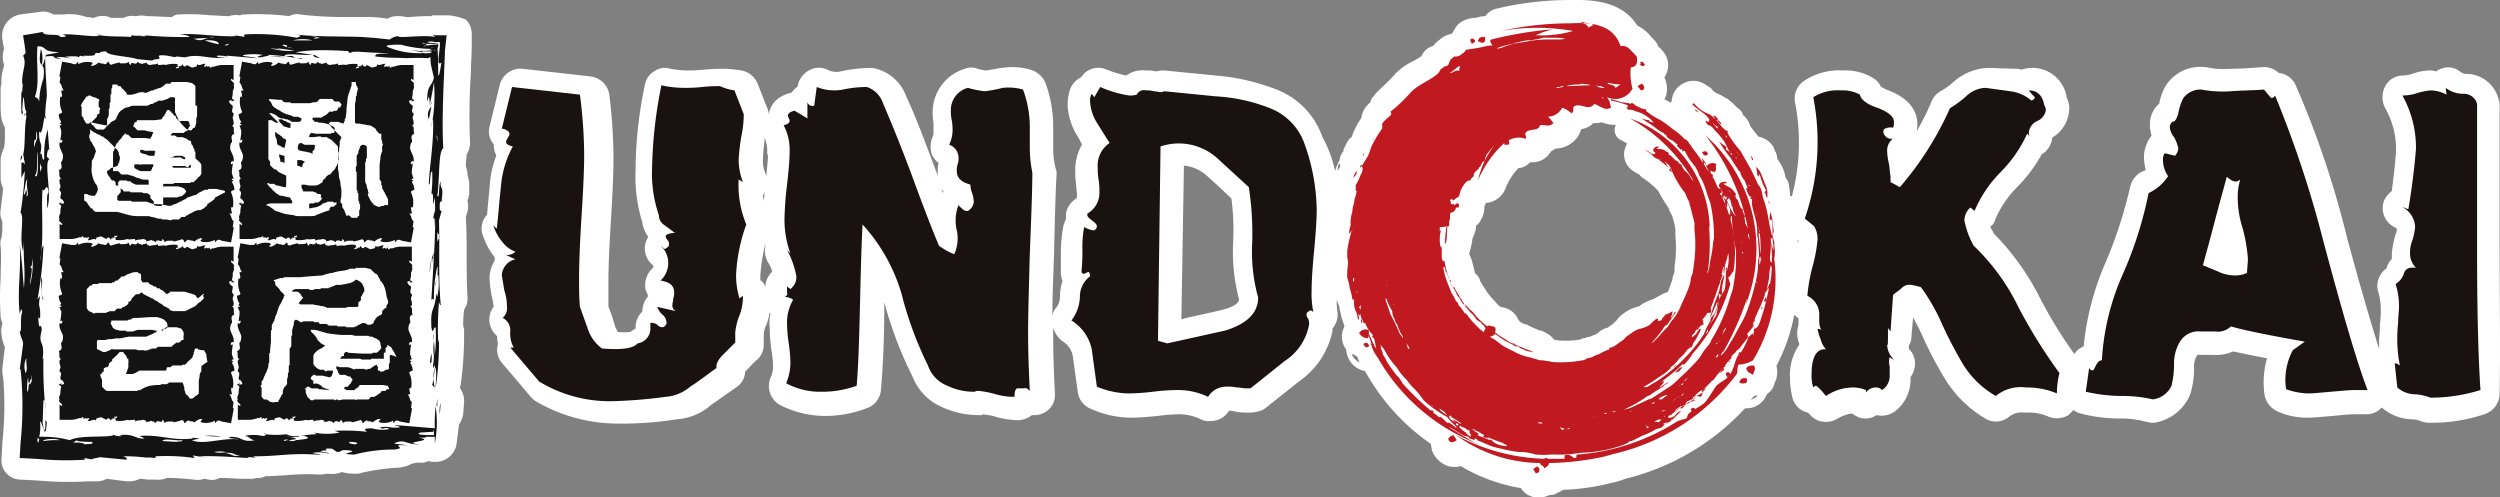
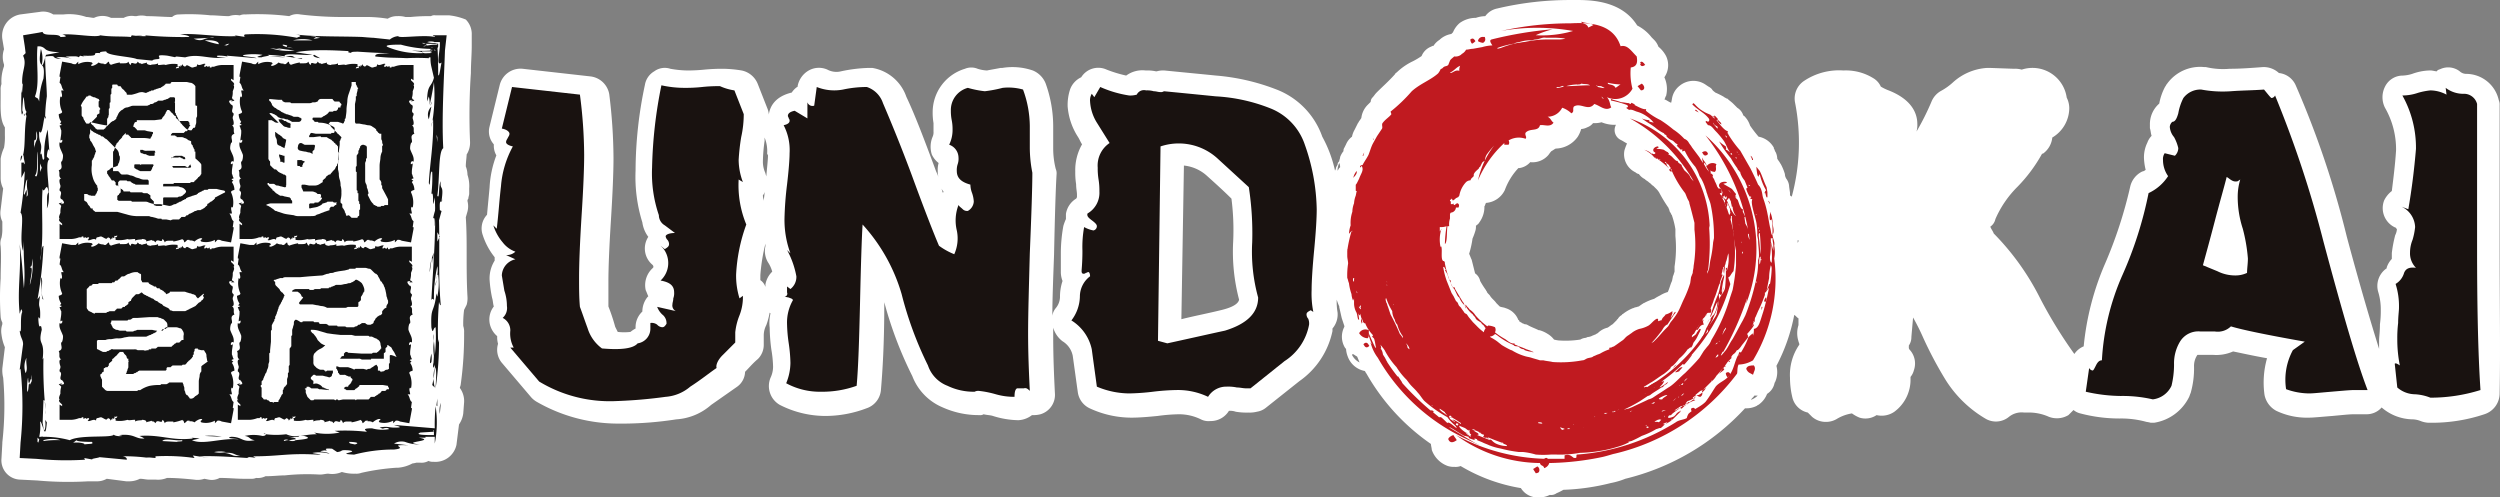
<svg xmlns="http://www.w3.org/2000/svg" width="294.519" height="58.603" viewBox="0 0 294.519 58.603">
  <rect x="0" y="0" width="294.519" height="58.603" fill="#808080" stroke="none" />
  <g id="logo" transform="translate(-0.025 0.003)">
    <g id="グループ_100" data-name="グループ 100">
      <path id="パス_408" data-name="パス 408" d="M52.9,1.8H51.3a.749.749,0,0,0-.5.1,20.932,20.932,0,0,0-2.4.1h-.6a3.083,3.083,0,0,0-1-.1,2.016,2.016,0,0,0-1.1.3A16.352,16.352,0,0,0,43.5,2H40.6a41.654,41.654,0,0,1-5.2-.3,1.907,1.907,0,0,0-1.3.2,30.167,30.167,0,0,0-5.2-.2,1.268,1.268,0,0,0-.6.1h-.1a2.462,2.462,0,0,0-1.2.1c-.7,0-1.5-.1-2.2-.1a23.472,23.472,0,0,0-3.7-.1,1.135,1.135,0,0,0-.8.3c-.9,0-1.9-.1-2.9-.1h-.1a2.438,2.438,0,0,0-1.2,0h-.2a2,2,0,0,0-1.3.2H13.1a2.332,2.332,0,0,0-2,0c-.3,0-.6-.1-.9-.1a6.261,6.261,0,0,0-2.7-.3H6.3a2.223,2.223,0,0,0-1.6-.3l-2.3.3A2.565,2.565,0,0,0,.3,4.6L.5,5.8a2.775,2.775,0,0,0,0,1.8v.2A5.149,5.149,0,0,0,.2,9.9a1.7,1.7,0,0,0-.1.7v.7c0,1.4-.1,2.8.5,3.7v.9a7.083,7.083,0,0,1-.1,1.5,4.951,4.951,0,0,0-.4,1.3V21a2.663,2.663,0,0,0,.3,1.2c-.1.8-.2,1.7-.3,2.5a2.3,2.3,0,0,0,.2,1.4v.8A4.485,4.485,0,0,1,.2,28a1.729,1.729,0,0,0-.1,1c.1,1.3,0,2.5,0,3.8a33.75,33.75,0,0,0,0,4.5,1.854,1.854,0,0,0,.2.7v.2a2.462,2.462,0,0,0-.1,1.2,5.415,5.415,0,0,0,.4,1.5L.3,43.4a3.75,3.75,0,0,0,.1,1.1,38.708,38.708,0,0,1-.1,7.6v.1L.2,54a2.275,2.275,0,0,0,2.2,2.5l2,.1a40.072,40.072,0,0,0,6,.1h1.1a2.279,2.279,0,0,0,1.1-.3l2.3.3h.3a2.768,2.768,0,0,0,1.3-.3c.4,0,.7.1,1.1.1h.8a2.745,2.745,0,0,0,1.3-.2c1.1,0,2.2.1,3.2.2a2.462,2.462,0,0,0,1.2-.1l.5.1a1.907,1.907,0,0,0,1.3-.2c1,0,2,.1,2.7.1h1a1.268,1.268,0,0,0,.6-.1,1.978,1.978,0,0,0,1.1-.2c.9,0,1.6-.1,2.3-.1a24.562,24.562,0,0,1,4-.1h.2c.3,0,.6-.1.9-.1a2.851,2.851,0,0,0,1.6-.2,4.97,4.97,0,0,0,1.6.2,1.7,1.7,0,0,0,.7-.1,26.985,26.985,0,0,1,4.1-.6h.2a4.248,4.248,0,0,0,1.7-.5,4.331,4.331,0,0,0,.5-.1h.4a1.645,1.645,0,0,0,1-.2,1.268,1.268,0,0,0,.6.1,2.532,2.532,0,0,0,2.7-2l.3-2.4a2.947,2.947,0,0,0,.5-1.3l.1-1.3a2.618,2.618,0,0,0-.5-1.7c0-.1.1-.3.1-.4a41.667,41.667,0,0,0,.4-6.1,2.2,2.2,0,0,0-.1-.8,12.1,12.1,0,0,1,.1-1.9l.3-.6a2.769,2.769,0,0,0,.1-.9c-.1-1.7-.1-3.4-.1-5.2,0-1.3,0-2.7-.1-4.2l.2-.7a2.438,2.438,0,0,0,0-1.2.367.367,0,0,1,.1-.3c0-.2.1-.4.1-.6v-.6a4.145,4.145,0,0,0-.2-1.6,2.958,2.958,0,0,0-.2-1c0-.5.1-1.1.1-1.4a2.6,2.6,0,0,0,.4-1.5,73.267,73.267,0,0,1,.1-8.1c0-1.1.1-2.2.1-3.2V4.1a2.41,2.41,0,0,0-.7-1.8A7.335,7.335,0,0,0,52.9,1.8Z" fill="#fff" />
      <path id="パス_409" data-name="パス 409" d="M294.5,29.1V12.4a1.268,1.268,0,0,0-.1-.6,3.944,3.944,0,0,0-3.8-3.1,1.135,1.135,0,0,1-.8-.3,2.219,2.219,0,0,0-2.2-.3c-.2.1-.4.1-.5.3-.2,0-.5-.1-.7-.1h-.2a6.465,6.465,0,0,0-2,.4,4.253,4.253,0,0,1-1.1.2,2.332,2.332,0,0,0-2.1,1.3,2.754,2.754,0,0,0,0,2.5,9.829,9.829,0,0,1,1.3,5c-.1,1.6-.3,3.2-.5,4.8a3.126,3.126,0,0,0-.9,1.1,2.508,2.508,0,0,0,1.3,3.2c.1,0,.1.1.2.2a1.854,1.854,0,0,1-.2.7,15.524,15.524,0,0,0-.4,2.1v.7a2.664,2.664,0,0,0-.6,1v.1a2.513,2.513,0,0,0-1,2.8,7.106,7.106,0,0,1,.3,2.1,11.561,11.561,0,0,1-.1,1.7c0,.9-.1,1.5-.1,1.9v1c-1-3.2-2.3-7.6-3.8-13.2a109.57,109.57,0,0,0-6-17.8,2.436,2.436,0,0,0-2-1.5,2.64,2.64,0,0,0-1.9-.7c-1.3.1-2.6.2-3.9.2a8.834,8.834,0,0,1-2.8-.2h-.2a4.786,4.786,0,0,0-4.4,2c-.1.1-.1.2-.2.3a6.788,6.788,0,0,0-.7,2h0a3.194,3.194,0,0,0-1.1,2.4v.5c.1.3.1.6.2.9a2.178,2.178,0,0,0-.5.8,3.922,3.922,0,0,0-.4,1.8,6.753,6.753,0,0,0,.2,1.4.758.758,0,0,1-.4.2,2.645,2.645,0,0,0-1.4,1.7,52.007,52.007,0,0,1-3,9.2,32.256,32.256,0,0,0-2.5,9.7,2.445,2.445,0,0,0-1.1.9,53.955,53.955,0,0,1-4-6.5,30.042,30.042,0,0,0-5.5-7.7c-.1-.3-.3-.5-.4-.8a1.456,1.456,0,0,0,.6-.9,12.25,12.25,0,0,1,2.6-3.8,17.96,17.96,0,0,0,2.9-3.9h.1a2.654,2.654,0,0,0,1.1-1.9,4.054,4.054,0,0,0,2-3.4,2.768,2.768,0,0,0-.3-1.3,4.069,4.069,0,0,0-5.3-3.3,2.769,2.769,0,0,0-.9-.1L234.5,8h-.4a6.579,6.579,0,0,0-4,1.7,7.1,7.1,0,0,1-1.4,1,2.545,2.545,0,0,0-1.1,1.2,30.213,30.213,0,0,1-1.8,3.6,2.768,2.768,0,0,0,.1-.9c0-1.2-.6-2.9-3.5-4a5.562,5.562,0,0,1-.8-.4,2.189,2.189,0,0,0-.9-1,6.118,6.118,0,0,0-3.5-.9,7.416,7.416,0,0,0-4.6,1.2,2.491,2.491,0,0,0-1.1,2.6,24.474,24.474,0,0,1-.4,11.1.1.1,0,0,0-.1-.1l-.1-.1v-.3l-.1-.7a1.613,1.613,0,0,0-.3-.9,1.072,1.072,0,0,1-.2-.6,6.118,6.118,0,0,0-.5-1.2c-.1-.1-.1-.2-.2-.3l-.2-.3a1.884,1.884,0,0,0-.2-.8c-.1-.1-.1-.3-.2-.4v-.1a2.6,2.6,0,0,0-1.8-1.3,14.7,14.7,0,0,1-1-1.3,2.994,2.994,0,0,0-.4-.8c-.1-.1-.2-.3-.4-.4a1.6,1.6,0,0,0-.7-.9l-.3-.3-.2-.2c-.2-.2-.5-.4-.7-.6h-.1c-.1-.1-.2-.1-.3-.2a9.293,9.293,0,0,0-1-.5c-.1-.1-.3-.2-.4-.4a1.381,1.381,0,0,0-.4-.3L201,10a2.549,2.549,0,0,0-3.1.1,2.432,2.432,0,0,0-.9,1.5,4.331,4.331,0,0,1-.1.5c-.3-.1-.5-.3-.8-.4.1-.1.1-.3.2-.4a3.3,3.3,0,0,0-.2-2.2,2.486,2.486,0,0,0,.2-2.5,3.528,3.528,0,0,0-.9-1.1,2.177,2.177,0,0,0-.5-.8l-.3-.3A5.06,5.06,0,0,0,192.9,3c-2-3.2-6.1-3-7.7-3a37.125,37.125,0,0,0-8.8,1,2.3,2.3,0,0,0-1.4.9,3.6,3.6,0,0,0-1.1.2,3.292,3.292,0,0,0-1.9.6,2.836,2.836,0,0,0-.8,1.1L171,4a2.666,2.666,0,0,0-1.4.7h0a2.233,2.233,0,0,0-.7.7h-.1l-.2.1a1.981,1.981,0,0,0-1.1,1.1,8.8,8.8,0,0,1-1,.6,7.16,7.16,0,0,0-1.9,1.3c-.1.1-.2.1-.2.2-.7.8-1.5,1.5-2.2,2.2-.2.2-.3.4-.5.6a.764.764,0,0,0-.2.5l-.4.4a2.633,2.633,0,0,0-.7,1.5l-.2.3c-.1.1-.1.2-.2.3l-.4.8a2.614,2.614,0,0,0-.3.8,2.178,2.178,0,0,0-.7.9l-.2.4a.6.6,0,0,0-.1.4,2.506,2.506,0,0,0-.4.7c0,.2-.1.3-.1.5a.52.52,0,0,0-.2.4c-.1.2-.2.3-.2.5l-.1.2a14.926,14.926,0,0,0-1.5-4,9.236,9.236,0,0,0-5.5-5.6,25.307,25.307,0,0,0-7-1.6c-2-.2-4.1-.4-6.1-.6a2.768,2.768,0,0,0-.9.1h-.1a4.869,4.869,0,0,0-1.2-.1,3.222,3.222,0,0,0-2.3.6,15.457,15.457,0,0,1-2.3-.7,2.365,2.365,0,0,0-3,.9,2.539,2.539,0,0,0-1.3,1.4,5.822,5.822,0,0,0-.3,1.9v.1a7.708,7.708,0,0,0,1.2,3.6c.2.3.3.6.5.9a6.094,6.094,0,0,0-.8,3.2,8.636,8.636,0,0,0,.1,1.5c0,.5.1.9.1,1.2v.2a.367.367,0,0,1-.1.3,2.564,2.564,0,0,0-1.2,1.8v.6a6.891,6.891,0,0,0-.3.8,18.165,18.165,0,0,0-.3,3.2v2.3a2.959,2.959,0,0,0,.2,1,5.822,5.822,0,0,0-.3,1.9,2.106,2.106,0,0,1-.5,1.3,1.8,1.8,0,0,0-.4.9c0-2,.1-4.4.2-7.2.1-4.8.2-7.9.3-9.5a1.268,1.268,0,0,0-.1-.6,9.863,9.863,0,0,1-.3-2.4V15a14.96,14.96,0,0,0-.9-5.2,2.758,2.758,0,0,0-1.5-1.5,7.386,7.386,0,0,0-3.6-.3h-.2c-.5.1-1.1.2-1.6.3a4.253,4.253,0,0,1-1.1-.2,1.95,1.95,0,0,0-1.5,0,5.34,5.34,0,0,0-3.8,5.1,7.174,7.174,0,0,0,.1,1.3v1a1.268,1.268,0,0,1-.1.6,3.015,3.015,0,0,0-.1,2.1,2.723,2.723,0,0,0,.8,1,3.083,3.083,0,0,0-.1,1,1.952,1.952,0,0,0,.1.7c-.1-.3-.3-.7-.4-1-1.3-3.5-2.4-6.4-3.4-8.5a5.144,5.144,0,0,0-4-3.4h-.5a17.5,17.5,0,0,0-3.2.4,2.257,2.257,0,0,1-1.6-.2,2.443,2.443,0,0,0-2.2.1A2.689,2.689,0,0,0,94,10.1v.1a2.336,2.336,0,0,0-.7.7h0c-2.1.5-2.6,1.8-2.7,2.6a2.354,2.354,0,0,0-.2-.8L89.3,9.9a2.59,2.59,0,0,0-1.9-1.6,14.919,14.919,0,0,0-2.1-.2,22,22,0,0,0-2.3.1,19.172,19.172,0,0,1-2,.1,12.31,12.31,0,0,1-2-.2,2.091,2.091,0,0,0-1.9.3A2.268,2.268,0,0,0,76,10a48.818,48.818,0,0,0-1.1,10.1,17.976,17.976,0,0,0,.8,6.1,3.63,3.63,0,0,0,.7,1.7,2.506,2.506,0,0,0,.5,3.3.349.349,0,0,1,.1.2c0,.1,0,.1-.1.2a2.7,2.7,0,0,0-.8,2.6c.1.2.2.5.3.7l-.1.1a2.716,2.716,0,0,0-.6,1.7,2.5,2.5,0,0,0-.8,1.8v.2a3.112,3.112,0,0,0-.6.4,6.605,6.605,0,0,1-1.5,0l-.3-.6a22.5,22.5,0,0,0-.8-2.4V33.2c0-1.7.1-4.1.3-7.3s.3-5.6.3-7.3a62.972,62.972,0,0,0-.5-7.5A2.545,2.545,0,0,0,69.6,9l-8-.9A2.524,2.524,0,0,0,58.9,10l-1.2,4.9a2.272,2.272,0,0,0,.5,2.1v.1a2.268,2.268,0,0,0,.3,1.2,12.277,12.277,0,0,0-.8,3.8c-.1,1.1-.2,2.1-.3,3.2a2.346,2.346,0,0,0-.5,2.4,8.164,8.164,0,0,0,1.4,2.6v.4a3.936,3.936,0,0,0-.6,2.1v.1a14.6,14.6,0,0,0,.3,2.2c.1.3.1.7.2,1a2.506,2.506,0,0,0-.5,1.9,2.6,2.6,0,0,0,.9,1.6,2.769,2.769,0,0,0,.1.9,2.4,2.4,0,0,0,.5,2.3l3.4,4a2.651,2.651,0,0,0,.6.5,19.218,19.218,0,0,0,9.6,2.6h.8a41.818,41.818,0,0,0,6.1-.5,6.854,6.854,0,0,0,4.1-1.7l3-2.1a2.234,2.234,0,0,0,1-1.8h0c.5-.5.9-1,1.5-1.5a2.342,2.342,0,0,0,.7-1.7V39.5a2.663,2.663,0,0,1,.3-1.2,8.331,8.331,0,0,0,.4-1.5.1.1,0,0,0,.1.1,4.879,4.879,0,0,0-.1,1.7,21.115,21.115,0,0,0,.2,2.6,13.553,13.553,0,0,1,.2,2,3.079,3.079,0,0,1-.3,1.3,2.554,2.554,0,0,0,1.1,3.2A11.857,11.857,0,0,0,97.2,49h0a13.717,13.717,0,0,0,4.9-.9,2.49,2.49,0,0,0,1.7-2.1c.2-2.3.4-5.6.4-10v-.4a45.788,45.788,0,0,0,3.3,8.7,6.537,6.537,0,0,0,3.6,3.7,10.356,10.356,0,0,0,4.3.9.749.749,0,0,0,.5-.1c.4.1.8.1,1.1.2a10.474,10.474,0,0,0,3,.5h0a2.834,2.834,0,0,0,1.6-.6,3.4,3.4,0,0,0,1-.1,2.383,2.383,0,0,0,1.7-2.5c-.1-2-.2-4.3-.2-6.7v-1a3.088,3.088,0,0,0,1.1,1.6,2.591,2.591,0,0,1,1.2,1.7c.2,1.4.4,2.9.6,4.3a2.467,2.467,0,0,0,1.4,1.9,11.7,11.7,0,0,0,4.9,1.1c1,0,2.1-.1,3.1-.2a21.053,21.053,0,0,1,2.5-.2,5.834,5.834,0,0,1,2.6.6,1.978,1.978,0,0,0,1.1.2,2.509,2.509,0,0,0,2.2-1.2,1.949,1.949,0,0,1,.8.1,7.569,7.569,0,0,0,1.5.1,3.4,3.4,0,0,0,1-.1,2.22,2.22,0,0,0,1.1-.5l3.9-3.1A9.587,9.587,0,0,0,157,39v-.3a2.564,2.564,0,0,0,.6-1.9,7.568,7.568,0,0,1-.1-1.5,6.89,6.89,0,0,0,.3.8v.1c.1.4.2.9.3,1.3l.3.9v.1a2.489,2.489,0,0,0,.1,2.5l.1.1a2.92,2.92,0,0,0,.2.9,2.64,2.64,0,0,0,2,1.7c.1.1.1.2.2.3a25.218,25.218,0,0,0,7.6,8.3c0,.2.1.5.1.7a3.108,3.108,0,0,0,1.9,1.9,2.485,2.485,0,0,0,.8.1,1.7,1.7,0,0,0,.7-.1,20.274,20.274,0,0,0,7.1,2.6,2.305,2.305,0,0,0,2,1.1h.1a2.768,2.768,0,0,0,1.3-.3,1.077,1.077,0,0,0,.8-.2,5.937,5.937,0,0,0,.8-.4,26.085,26.085,0,0,0,5.6-.8,9.051,9.051,0,0,0,1.7-.5,28.277,28.277,0,0,0,14.1-8.3h.2a2.663,2.663,0,0,0,1.2-.3c.1-.1.2-.1.3-.2a2.73,2.73,0,0,0,.9-1.2,1.945,1.945,0,0,0,.9-1.4v.1a2.845,2.845,0,0,0,.2-2,21.419,21.419,0,0,0,2.1-6c.2.1.3.3.5.4v.8a3.083,3.083,0,0,0,0,1.9c0,.1.1.2.1.4a6.244,6.244,0,0,0-1.1,3.9,9.863,9.863,0,0,0,.3,2.4,2.391,2.391,0,0,0,1.8,1.7l.5.5a2.452,2.452,0,0,0,1.6.6,2.5,2.5,0,0,0,1.4-.4,4.924,4.924,0,0,1,1.7-.6,4.054,4.054,0,0,0,.9.5,2.356,2.356,0,0,0,2-.3,2.619,2.619,0,0,0,2.1-.4,4.692,4.692,0,0,0,1.9-3.7v-.4a2.01,2.01,0,0,0,.4-.8,2.39,2.39,0,0,0-.5-2.4.367.367,0,0,1-.1-.3v-.2a1.689,1.689,0,0,0,.3-1l.2-2.3a26.783,26.783,0,0,1,1.2,2.4,45.925,45.925,0,0,0,2.6,4.9,13.782,13.782,0,0,0,4.7,4.6,2.407,2.407,0,0,0,2.8-.2,2.383,2.383,0,0,1,1.8-.5h.3a5.753,5.753,0,0,1,2.6.5,2.648,2.648,0,0,0,2.3-.2l.6-.6a2.01,2.01,0,0,0,.8.4,18.158,18.158,0,0,0,4.6.6,11.235,11.235,0,0,1,3.2.4,4.332,4.332,0,0,1,.5.1h.4a5.554,5.554,0,0,0,4.1-3c.1-.2.1-.3.2-.5a10.551,10.551,0,0,0,.4-3.1,2.3,2.3,0,0,1,.4-1.4h1.8a4.878,4.878,0,0,0,2.4-.4c1,.2,2.3.5,4,.8a10.459,10.459,0,0,0-.3,4.3,2.712,2.712,0,0,0,1.4,1.9,8.385,8.385,0,0,0,3.8.8c.6,0,1.5-.1,2.8-.2,1.1-.1,2-.2,2.5-.2h1.5a2.342,2.342,0,0,0,1.8-.8,5.681,5.681,0,0,0,3.7,1.4,2.92,2.92,0,0,1,.9.2,2.92,2.92,0,0,0,.9.2h.2a19.492,19.492,0,0,0,6.4-1,2.581,2.581,0,0,0,1.8-2.5C294.6,41.4,294.5,35.8,294.5,29.1ZM89.9,23a.758.758,0,0,0,.2-.4c0,.4-.1.8-.1,1.1C90,23.5,89.9,23.3,89.9,23Zm.6-4.7c0,.5-.1,1.3-.2,2.5,0-.1-.1-.3-.1-.4a3.194,3.194,0,0,1-.3-1.4,19.419,19.419,0,0,1,.2-2.4v-.4a4.216,4.216,0,0,1,.3,1.9Zm-.3,15.2v.3a1.555,1.555,0,0,0-.6-.8v-.6a21.98,21.98,0,0,1,.6-3.7V29a2.588,2.588,0,0,0,.3,1.9A3.7,3.7,0,0,1,91,32,2.751,2.751,0,0,0,90.2,33.5Zm21-10.9-.1.1c-.1-.2-.1-.4-.2-.5C111,22.3,111.1,22.5,111.2,22.6ZM146,35.3c-.1.5-.8.9-2,1.2-1.6.4-3.2.7-4.8,1.1l.3-18.1a4.74,4.74,0,0,1,2.7,1.2c1,.9,2,1.8,2.9,2.7a29.023,29.023,0,0,1,.2,5.1A22.178,22.178,0,0,0,146,35.3Zm45-18.8c.2.1.5.3.7.4a6.89,6.89,0,0,0-.3.8,2.351,2.351,0,0,0,1.3,2.6.758.758,0,0,0,.4.2,1.874,1.874,0,0,0,.7.6h0l.1.1.3.2.1.1c.2.1.3.3.5.4l.3.3a2.181,2.181,0,0,1,.4.5,17.393,17.393,0,0,0,1.1,1.8c0,.1.1.2.1.3s.1.2.2.4c0,.1.1.1.1.2a9.362,9.362,0,0,1,.4,1.6v.8a14.472,14.472,0,0,1-.1,3.6V32l-.1.3c0,.1-.1.2-.1.3l-.1.5c-.2.4-.3.9-.5,1.3a3.552,3.552,0,0,0-.9.4,5.736,5.736,0,0,0-.7.4h0a6.117,6.117,0,0,0-1.2.5c-.1,0-.1.1-.2.1-.1.1-.3.2-.4.3-.1,0-.3.1-.4.1s-.2.1-.3.1a4.728,4.728,0,0,0-1.2.7.1.1,0,0,0-.1.1,1.205,1.205,0,0,0-.5.5.1.1,0,0,0-.1.1l-.2.2-.3.3c-.2.1-.4.3-.6.4a2.384,2.384,0,0,0-1.1.6c-.1.1-.2.1-.3.2-.1,0-.2.1-.3.1a1.421,1.421,0,0,1-.6.2h0c-.1,0-.2.1-.3.1a1.421,1.421,0,0,0-.6.2h0a11.329,11.329,0,0,1-2.6.1,4.332,4.332,0,0,1-.5-.1,2.7,2.7,0,0,0-.8-.7,3.552,3.552,0,0,0-.9-.4h-.1c-.4-.2-.7-.3-1.1-.5-.2-.1-.3-.2-.5-.2-.1,0-.2-.1-.3-.1-.1-.1-.2-.1-.3-.2a.1.1,0,0,1-.1-.1.1.1,0,0,0-.1-.1,2.317,2.317,0,0,0-1.5-1.4c-.2-.1-.5-.1-.7-.2l-.4-.4c-.2-.3-.5-.5-.7-.8-.1-.2-.3-.3-.4-.5,0-.1-.1-.1-.1-.2a10.54,10.54,0,0,1-.7-1.1,1.456,1.456,0,0,0-.6-.9l-.1-.4-.3-1.2c-.1-.2-.2-.5-.3-.7a11.627,11.627,0,0,0,.4-1.8,6.89,6.89,0,0,0,.3-.8,1.7,1.7,0,0,0,.1-.7h0c.1-.1.3-.2.4-.4a3.077,3.077,0,0,0,.6-1.9c.1-.1.1-.3.2-.4a2.684,2.684,0,0,0,2.2-1.5,7.6,7.6,0,0,1,1.6-2.6h.1a2.091,2.091,0,0,0,1.3-.7,2.456,2.456,0,0,0,2.1-.8c.1-.1.2-.3.4-.5.2-.1.3-.2.5-.3a3.263,3.263,0,0,0,2.6-1.4,3.552,3.552,0,0,0,.4-.9,1.854,1.854,0,0,0,.7-.2,1.531,1.531,0,0,0,.7-.5,3.083,3.083,0,0,0,1-.1,3.985,3.985,0,0,0,1.7.3A1.289,1.289,0,0,0,191,16.5Zm-33.1,3.2-.1.1c-.1.1-.1.2-.2.3a2,2,0,0,1,.2-.9A1.087,1.087,0,0,1,157.9,19.7Zm53.9,8.9v-.3h.1A.367.367,0,0,1,211.8,28.6ZM159.3,41.8l.1-.1c.2.1.3.2.5.3.1.2.2.5.3.7A1.95,1.95,0,0,1,159.3,41.8Zm47,5.3c.1-.2.3-.3.4-.5h.4A2.177,2.177,0,0,1,206.3,47.1Z" fill="#fff" />
    </g>
    <g id="グループ_971" transform="translate(133.844 364.746)">
      <g id="グループ_969" transform="translate(0 0.709)">
        <path id="パス_5005" d="M-82.6-317.6v0Z" fill="#131313" />
        <path id="パス_5006" d="M-82-316.7l.1-1.3A2.879,2.879,0,0,0-82-316.7Z" fill="#131313" />
        <path id="パス_5007" d="M-82.4-317.7l.1.1v-.9Z" fill="#131313" />
        <path id="パス_5008" d="M-117.7-358.8l.2.2C-117.4-358.7-117.5-358.8-117.7-358.8Z" fill="#131313" />
        <path id="パス_5009" d="M-121.9-359.5h0Z" fill="#131313" />
        <path id="パス_5010" d="M-115.1-358.9h0Z" fill="#131313" />
        <path id="パス_5011" d="M-83.3-351.4c.1-.4.2-1,.3-1.5A1.359,1.359,0,0,0-83.3-351.4Z" fill="#131313" />
        <path id="パス_5012" d="M-130.9-351.9l-.1-.2C-131-351.7-131-351.8-130.9-351.9Z" fill="#131313" />
-         <path id="パス_5013" d="M-122.1-361.4l-.3.1h.2C-122.1-361.2-122-361.3-122.1-361.4Z" fill="#131313" />
        <path id="パス_5014" d="M-111.5-359.1l-.5-.1h0A.44.44,0,0,0-111.5-359.1Z" fill="#131313" />
        <path id="パス_5015" d="M-131.4-346.5a1.421,1.421,0,0,0,.2-.6C-131.3-347.2-131.4-347-131.4-346.5Z" fill="#131313" />
        <path id="パス_5016" d="M-121.9-359.5Z" fill="#131313" />
        <path id="パス_5017" d="M-117.8-361.3l.8.1A2.2,2.2,0,0,0-117.8-361.3Z" fill="#131313" />
        <path id="パス_5018" d="M-83-353.5l-.1.5A.749.749,0,0,0-83-353.5Z" fill="#131313" />
        <path id="パス_5019" d="M-82.6-322.8c-.1.1-.2.2-.2.7A1.445,1.445,0,0,0-82.6-322.8Z" fill="#131313" />
        <path id="パス_5020" d="M-83.5-314h0Z" fill="#131313" />
        <path id="パス_5021" d="M-102.8-314.4a.349.349,0,0,1,.2.1C-102.5-314.4-102.6-314.4-102.8-314.4Z" fill="#131313" />
        <path id="パス_5022" d="M-122.8-311.2h0Z" fill="#131313" />
        <path id="パス_5023" d="M-129.3-313.3c0-.1,0-.1-.1-.1h0Z" fill="#131313" />
        <path id="パス_5024" d="M-81.2-361.3h-1.5c-.4.1.3.1.1.2-1.3-.3-4.3.2-4.3-.1a1.777,1.777,0,0,0-1,.4c-.9-.1-1.9-.2-2.8-.3l.8.1H-90l-1.1-.1h0c-2.6-.1-5.5,0-7.9-.3,1.2.2.1.3.2.4a25.551,25.551,0,0,0-6.2-.4c0,.1-.2.2.1.3l-1.3-.2.2.1c-2.4.1-5-.4-6.6-.2,1,.1,1,.2,1.1.3a49.67,49.67,0,0,1-5.3-.2.349.349,0,0,1,.2.1,9.7,9.7,0,0,1-1.7-.1l-.1.2c-1-.1-2.4,0-3.6-.2-.5.3-3-.2-4.4-.1-.5-.1,1.2.3-.3.3-.2-.5-2,0-2.1-.6l-.5.1-1.8.3.2,1.3.1.8-.3.3c.5,1.1-.2,1.7-.1,3.4.1-.1.1-.3.1-.2-.1.5-.1,1.8-.2.8,0,.9-.1,3.9.2,2.6-.2.1,0-1.1,0-1.7.2.1.1,1.4.4,1.7,0,.1-.1.2-.1.3l.1.2c-.3,1.7-.1,3.4-.4,4.6.1.1.1.4.1.9h-.3v1.8l.4-.8a40.681,40.681,0,0,1-.5,4.9c.5.4-.2,3.1.3,4.5l.1-1.2c-.1,2.7.2,3.1,0,5.6-.2-2.1-.1-2.1-.5-5.2.2,3.1-.3,5.3,0,8.2.1-.2.2-.9.3-.2-.3.6,0,2.7-.3,2.2.1.9.4,1,.4,1.6l-.4,3,.1-.1a42.162,42.162,0,0,1,0,8.7l-.1,1.8,2,.1a36.171,36.171,0,0,0,5.7.1l-.1-.2,1.1.2c-.6-.1.6-.2.7-.3l3.2.3c.1-.1-.1-.5-.9-.4a21.736,21.736,0,0,1,3.6.2l-.4-.1,1.1.1v-.2a23.632,23.632,0,0,1,4.6.2l-.2-.3,1.9.3-1.1-.2c2.1-.1,5.3.2,5.8.2l-.2-.1a3.4,3.4,0,0,1,1,.1l-.3-.2c3.2,0,4.1-.4,7.6-.2,1,0-.5-.1-.6-.2a4.441,4.441,0,0,1,2,.1c-.3-.3-1.8-.2-.6-.4.8.1-.6-.3.9-.2l.6.4c.8-.1.2-.3,1.4-.2,1.4.2-1.8.4.6.5a18.353,18.353,0,0,1,4.7-.6c1.9-.2-1-.6,1.7-.5l-1.7-.2a1.7,1.7,0,0,1,1.3-.2,4.671,4.671,0,0,0,1.7.3c-2.5-.3,2.2-.4-.1-.8h.9c-.1,0-.1,0-.1-.1h1.1v.8a12.949,12.949,0,0,0,.1-4.4,20.924,20.924,0,0,0-.1,2.6l-4.8-.4c.2.1.9.2.6.3-1.3.1-1.1-.2-2.3,0l.5.2c-.1-.1-.3-.1,0-.1.4-.1.6,0,.6.1a4.441,4.441,0,0,1-2-.1c-1.6,0-.3.4-.7.4a22.565,22.565,0,0,0-3.7-.1l.6.2a7.575,7.575,0,0,1-3,0l.3.2c-1.7,0-2.5.6-3.8-.1l.2.1a9.637,9.637,0,0,1-2.4,0c0,.1-.1.2-.4.2a4.736,4.736,0,0,0-2.1,0c.7.1.5.4,1.2.5-1.6.3-1.4-.4-2.8-.4-.8.2.7.2.9.3-2-.2-4.2.7-5.5.1l.9-.2c-.8-.1-1.3-.1-1.2-.1.2,0,.3,0,.4.1-2.5.3-3.8-.5-6.3-.3a3.331,3.331,0,0,1,.6.3c-1.1.1-1.1-.6-3-.4l.4.1c-.6.1-1.1-.1-1-.2,0,.5-3.9,0-5.2.7a11.7,11.7,0,0,0-3.2-.4c-.1-.1-.1-.1-.1,0h-.3a5.462,5.462,0,0,0,.1-1.8c.3,0,.6,2.6.8.1l-.2-.3a3.352,3.352,0,0,1,0,1c-.2.7-.2-.4-.3-.6l.1-2.7c.3-.2.2,1.4.3,1.6a48.608,48.608,0,0,1-.3-6.6l-.1.2c.3-2.5-.6-1.5-.1-3.5-.1-1.1-.3.4-.4-1.2,0-.5.1-.2.2-.1.1-2-.3-.9,0-2.7l-.3.4a44.974,44.974,0,0,0,.7-6.3c-.3.1-.2,1.3-.4,1.7.5-2.5.1-6,.3-8.4.2.7.5-1.1.7.4-.3.4-.1,1.1-.2,1.9.7-1.3-.4-5.4.3-5.8l-.3-.3c0-.4.2-1.3.3-.6l-.2-2.6a9.907,9.907,0,0,0-.4,3.4c-.3.7-.2-1.1-.5-.4.4-1.7-.2-1.1-.1-2.8.4.8.5-1.8.7-1.7a19.421,19.421,0,0,1,.2-2.4c0-1-.2-3.1-.2-4.7,1.7-.2.4.2,1.9.3l-.6-.2a4.133,4.133,0,0,1,1.9.2l-.8-.3c.5,0,1.5-.1,1.5.1.1-.1.2-.1.2-.2a3.083,3.083,0,0,0,1,.1c-.4,0-.6,0-.6-.1,2.4.1.6-.4,2-.3-.2-.1.2-.2.7-.2,0,.5,2.9.6,3.6.9h0l2,.2c-.4,0,0-.2.6-.2h-.1c.6-.1-.7-.6,1.1-.4l1,.2c-.2,0,0-.1.1-.1l1,.1c1.6-.5,2.9.3,4.8,0-.5,0-1.3,0-1-.2a4.868,4.868,0,0,1,1.2.1l-.1-.1,3.5.3c-.3-.2-2.2-.2-1.4-.4a7.387,7.387,0,0,1,2.1,0c-.1.1-1.2.3-.1.3.1-.1,1.3-.2.7-.3a25.725,25.725,0,0,1,4,.5c.3-.1-.2-.1-.4-.1h-.1c-.7-.1-.1-.4-1.5-.2-.1-.5,2-.1,3.3-.2l-2-.3c3.3-.6,7.8.1,11.1.1-1,.1-1.8,0-1.7.4,2,.2,1.8.1,3.8.2H-86a24.317,24.317,0,0,1,2.7,0h0v-.1h.2a4.1,4.1,0,0,0,.1,1.1l.3,1.3c-.3,1.2-.8.7-.8,2.8l.2-.6a3.4,3.4,0,0,1,.1,1c.2-.9.4-1.9.5-2.7a18.91,18.91,0,0,1-.3,5.3,2.92,2.92,0,0,1,.2-.9c.1,2.7-.4,5.4-.5,7.5.2.9.1-1.7.4-1.3a16.389,16.389,0,0,1-.1,2.6c.4-.5,0,2.5.4.4.2,3.9-.2,8.2-.4,12.1q.15-.3.3,0a17.518,17.518,0,0,1,.4-4c.2.9-.3,2.1-.2,2.3.1-.4.1-1.3.3-1.3a7.584,7.584,0,0,1-.1,2.6l-.1-.4c-.3,2.5-.7,1.4-.6,4,.2,1,.2,0,.5,0a18.213,18.213,0,0,1-.1,3.3v-1.6c-.1,1.1-.1,2.2-.2,3a.52.52,0,0,0,.2-.4,10.679,10.679,0,0,1-.3,2.5l.3.3a4.875,4.875,0,0,1,0-2.4c.3.2.1,1.8.1,2.5a37.7,37.7,0,0,0,.4-5.8l-.1.4a38.463,38.463,0,0,1,.1-4.8c.1.4.2.5.2.3-.3-3.2-.1-6.3-.2-9.9l.3-1.1-.2-.1c-.1-1.8.3-.4.3-1.5,0,.4,0,.4-.1.4.3-2.1-.2-1.1-.1-2.3-.3.5-.1,2.2-.4,1.7.3-2.1.1-5.2.7-5.6-.2-3.7.1-8.3.2-11.5ZM-131-346.1v-.8C-131-346.5-130.8-346.2-131-346.1Zm48.3,31.3v.2C-82.8-314.7-82.8-314.7-82.7-314.8Zm-1.6.3,1.6-.1v.4c-.7,0-2.4,0-1.6-.3Zm-7.7,1.4-.5-.1c-.3-.1-.1-.2-.2-.2.6,0,1.4.1.7.3Zm-8.3-1a4.879,4.879,0,0,0,1.7.1c-.1-.1,0-.1-.4-.1h1c1.1.3,0,.4-1,.5a.438.438,0,0,1-.3.1.9.9,0,0,1-.5-.1.9.9,0,0,0-.5.1l-.1-.1a.637.637,0,0,1,.6,0c.2,0,.5-.1.8-.1.2-.2-1-.3-1.3-.4Zm-5.2,2.3c-1,.2-.9-.2-1.9-.3,1.3-.1,1.1.3,1.9.3Zm-1.7-.4a3.3,3.3,0,0,1-1.4,0,3.3,3.3,0,0,1,1.4,0Zm-5.2-1.4c.3.2-.4.1-.6.2l-1.7-.1c.3-.4,1.5,0,2.3-.1Zm-12.4,0c0,.2,1.6.2,1.8.2.3.3-.3.2-.9.3.2-.1-.6-.3-1.3-.2Zm-1.9,0a10.932,10.932,0,0,0-2,.1v-.1a3.4,3.4,0,0,1,2,0Zm-2.3.1Zm-.4,0v-.4l.2.2c0,.1-.1.3-.1.4l-.1-.1h-.1c.1,0,.1,0,.1-.1Zm.5-22.9h0l-.1,1.2v-.1Zm0-9.3-.2.5v-1Zm-2.1,3c.1-.4.2-1.6.4-1.6-.2,1.1.3,1.8-.1,2a2.152,2.152,0,0,0,0-.8C-130.8-342.9-131-342.2-131-342.7Zm.3,19.4v0c-.1.8.2,1.2-.1,1.8a2.281,2.281,0,0,1,.1-1.8Zm.4,3.6v-.5c-.2-.4-.1.8-.3.9-.1-.6.1-2.1.1-1.5.1,1.3.3-.6.4.2v-.7c.2,1.1-.3.8-.2,1.6Zm0-12.2c0-.6.5-2.3,0-2l.2-.3v.3l.1-1.1a8.386,8.386,0,0,1-.3,3.1Zm.5-15.9v-.5c0-.6,0-.7.2-.7.1-.3,0-.7.1-1,.2,1.1-.1,1-.2,1.6a1.268,1.268,0,0,0-.1.6Zm.1,3c.4-.3.2-2.3.3-2.8.1,1.1.1,3.5-.3,2.8Zm1.3-14.2v0h0c-.2.6-.3,1.3-.5,1.2a3.52,3.52,0,0,0-.1-1.9c-.5,2.9.6.9.3,3.5a8.573,8.573,0,0,0-.5,2.7c-.2-.6-.3-.3-.5-.6.6-1.5.1-3.9.3-5.9h.3c.9.2.2.6,2.3.7Zm17.4-1.9,1.8-.1c.2,0,.4-.1.6,0h-.6c-.7.1-.8.5-1.8.1Zm3.9.8a10.956,10.956,0,0,1-2.6-.6c1.4-.1,1.8.3,1.6.5,1,.2.8-.1,1.3-.1Zm2.6-.1Zm2.1.6-2.4-.1,2.4.1-.4-.2.4.2Zm1.9-.6c.9.1.3.2.5.3.2,0,.5.1.7.1a1.7,1.7,0,0,1-.7-.1c-.3-.1-.6-.2-.5-.3Zm-1.5.4,1.4.2-.7-.2,2.2.3a7.017,7.017,0,0,1-2.9-.3Zm2.7-.9a4.483,4.483,0,0,1,2.3,0Zm2.7-.4-.6-.1c.6,0,.7.1.6.1l.5.1c-1.3.2-.6.1-.5-.1Zm14.3,12.4-.1-.9.1.3Zm-.8-10.5c-.5,0-1,.1-1-.2h1Zm0-.3a13.276,13.276,0,0,1-2,0c-.7,0,1.4.1,1.1.3a9.594,9.594,0,0,1-4.1-.7c-.7-.3,1-.3,1.5-.3a14.085,14.085,0,0,0,3.5.5Zm0,.2v-.1h.1v.1c0,.1,0,.1-.1,0Zm.2-.3v.1H-83v-.1Zm-.1-.3h.1v.1Zm.4.4-.1-.1h.1l.1.1Zm.6,21.9-.3.6v-1.1Zm-.2-19.1c0-.8,0-2.2-.1-3.3v-.2h-.2c-.5,0-.8.1-1.1.1-.1.1-.2.1-.4.1.1,0,.2-.1.4-.1.1-.1,0-.1-.1-.2a.6.6,0,0,1-.4-.1.6.6,0,0,1,.4.1h1.4v.6c0-.1.1-.2.1-.3v-.3l-.4-.1a2.483,2.483,0,0,1-.9-.1,1.387,1.387,0,0,1,.9,0h.6v.5c-.1,1.1-.4,2.4.2,1.9-.1.4-.3,2-.4,1.4Z" fill="#131313" />
        <path id="パス_5025" d="M-105.8-314.1h0Z" fill="#131313" />
        <path id="パス_5026" d="M-128.5-351.8c0,.2,0,.3.1.3A.438.438,0,0,0-128.5-351.8Z" fill="#131313" />
        <path id="パス_5027" d="M-128.2-354.3h0v0Z" fill="#131313" />
        <path id="パス_5028" d="M-83-322.8a3.334,3.334,0,0,0,0-1C-83.1-323.4-83.3-322.3-83-322.8Z" fill="#131313" />
        <path id="パス_5029" d="M-82.8-325.2a2.769,2.769,0,0,1,.1-.9C-82.7-325.8-82.8-325.5-82.8-325.2Z" fill="#131313" />
        <path id="パス_5030" d="M-82.7-323.5v-1.8A5.437,5.437,0,0,0-82.7-323.5Z" fill="#131313" />
        <path id="パス_5031" d="M-82.8-334.2Z" fill="#131313" />
        <path id="パス_5032" d="M-82.8-334.2a7.569,7.569,0,0,1,.1-1.5,5.932,5.932,0,0,0-.5,2.3C-83.1-333.7-82.9-336.4-82.8-334.2Z" fill="#131313" />
        <path id="パス_5033" d="M-82.6-338.2v0Z" fill="#131313" />
        <path id="パス_5034" d="M-82.4-341.1a7.366,7.366,0,0,0-.4,1.4c.2-.3.2.3.2.9A8.954,8.954,0,0,0-82.4-341.1Z" fill="#131313" />
        <path id="パス_5035" d="M-86.2-358.8c0-.1-.5-.1-.6-.1-.3,0-1.2.1-.7.1Z" fill="#131313" />
        <path id="パス_5036" d="M-91.7-359.4l-1-.2-.1.3C-92.2-359.1-92.8-359.4-91.7-359.4Z" fill="#131313" />
        <path id="パス_5037" d="M-91.1-361.1Z" fill="#131313" />
        <path id="パス_5038" d="M-96.8-359c-.2,0-.2.3.7.4Z" fill="#131313" />
        <path id="パス_5039" d="M-100.9-358.8h-1.3l2,.1Z" fill="#131313" />
        <path id="パス_5040" d="M-105.8-359h-1.5l1.3.1Z" fill="#131313" />
        <path id="パス_5041" d="M-129-332.8c.1.6,0,2.8.3,2.6C-129.2-331.1-128.6-332.4-129-332.8Z" fill="#131313" />
        <path id="パス_5042" d="M-109.7-314.1l2,.1A6.559,6.559,0,0,0-109.7-314.1Z" fill="#131313" />
        <path id="パス_5043" d="M-113.5-346.9h.7a.138.138,0,0,1,.2,0c.1,0,.1,0,.2.1.1,0,.1,0,.2.1h.2v-.1a.215.215,0,0,0-.2-.2c-.1,0-.1-.1-.2-.1h-.6a.6.6,0,0,0-.4.1c-.1.1-.2.1-.2.3,0-.3,0-.3.1-.2Z" fill="#131313" />
        <path id="パス_5044" d="M-116.5-347.7a.749.749,0,0,1-.5-.1h-.3v.3c.1,0,.1.1.2.1s.2.1.3.1a.367.367,0,0,1,.3.1l.3.1h.5a.1.1,0,0,0,.1-.1v-.2c0-.1,0-.1.1-.1l-.1-.2Z" fill="#131313" />
        <path id="パス_5045" d="M-116.3-346.1h-.8c-.1,0-.1,0-.1.1a.349.349,0,0,0-.2-.1h-.5c-.1,0-.1.1-.1.2v.2l.1.1c.1,0,.1.1.2.1s.1.1.2.1l.2.1h1.2l.1-.1c0-.1.1-.1.1-.2s0-.1.1-.2c0-.1,0-.1.1-.2l-.1-.1Z" fill="#131313" />
        <path id="パス_5046" d="M-111.8-345.8h0c-.1,0-.1,0-.2-.1h-1.5v.1l.1.1h2l.1-.1-.1-.3C-111.7-345.7-111.7-345.7-111.8-345.8Z" fill="#131313" />
        <path id="パス_5047" d="M-106.2-353.6l-.3-.3a2.2,2.2,0,0,0,.1-.8c.1-.3.3-.6,0-.8a.1.1,0,0,1,.1.1c.2-.2-.1-.4-.3-.6v-.2c.1.1.2.1.3.2v-1.8h-1.4a2.92,2.92,0,0,0-.9.2h-.2c-.1,0-.1,0-.1.1h-.2c0-.1,0-.1-.1-.2a.1.1,0,0,1-.1.1c-.1,0-.1,0-.2-.1l-.1.1h-.2c.1-.1,0-.2.2-.3-.2-.2-.7.3-1,0a.367.367,0,0,1-.1.3c-.2,0-.3.1-.5.1-.3-.1-.6-.4-.7-.2,0,0-.2.1,0,.1-.2,0-.4-.1-.4-.3-.1.1-.2.3-.3.3l.1-.2c-.1.1-.2.2-.3.2l.1.2c-.1-.1-.3,0-.4,0a.215.215,0,0,1,.2-.2h0v0h.1l-.1-.1v-.2a3.21,3.21,0,0,0-1.4.1c-.2-.1-.5,0-.8,0h-.1v-.2c-.3.2-.9.1-.8.2-.3,0-.6-.1-.5-.3-.2.1-.5.1-.6.2a.367.367,0,0,0-.3-.1l-.2-.2c-.2.6-.8-.2-.8.4-.2-.1-.2-.2-.3-.4-.1.2-.3.2-.6.2l.1-.1-.1.1h-.4v-.1a6.151,6.151,0,0,0-1.1.3v-.1h-.1l-.1-.3c-.2.1-.3.3-.4.3h-.2c-.1-.1,0-.1.1-.1a.878.878,0,0,1-.7-.1,1.612,1.612,0,0,1-.7.4c-.1,0-.2,0-.2-.1.1-.1.3-.1.1-.3a2.257,2.257,0,0,0-1.6.2v-.3l-.3.3a.749.749,0,0,1-.5-.1l-1.1-.2-.3,1.6v.2h.1l-.1.7c.3.2.2.6.5.9h-.3c0,.3.2.6,0,.8l-.1-.1a2.824,2.824,0,0,0,.2,1.8c0,.2-.2.2-.4.3a1.613,1.613,0,0,0,.3.9c-.1.1-.1.2-.2.2l.3.1h-.1v.1c-.1,0-.2,0-.2.1.1.1.1.3.2.5h0v.2c0,.4-.1.7-.1,1l.2-.1c.1.2-.1.5-.3.3-.1.6.2.9.4,1.5a1.7,1.7,0,0,1-.1.7l-.1.1-.1-.1.1.1c-.1.3.3.8-.3,1,.2.4-.1.7.3,1h-.1c-.2.1-.1.5,0,.8a.6.6,0,0,1-.1.4h0v.2c.5.3-.3.9.4,1.1l-.2-.1h.1c0,.1.3.3.2.5-.1,0-.2.1-.3,0v.1h-.1l.2-.2-.4.1.3.3a2.2,2.2,0,0,0-.1.8c-.1.3-.3.6,0,.8a.1.1,0,0,1-.1-.1c-.2.2.1.4.3.6v.2c-.1-.1-.2-.1-.3-.2v1.8h1.4a2.92,2.92,0,0,0,.9-.2h.2c.1,0,.1,0,.1-.1h.2c0,.1,0,.1.1.2a.1.1,0,0,1,.1-.1c.1,0,.1,0,.2.1l.1-.1h.2c-.1.1,0,.2-.2.3.2.2.7-.3,1,0a.367.367,0,0,1,.1-.3c.2,0,.3-.1.5-.1.3.1.6.4.7.2,0,0,.2-.1,0-.1.2,0,.4.1.4.3.1-.1.2-.3.3-.3l-.1.2c.1-.1.2-.2.3-.2l-.1-.2c.1.1.3,0,.4,0a.215.215,0,0,1-.2.2h0v0h-.1l.1.1v.2a3.21,3.21,0,0,0,1.4-.1c.2.1.5,0,.8,0h.1v.2c.3-.2.9-.1.8-.2.3,0,.6.1.5.3.2-.1.5-.1.6-.2a.367.367,0,0,0,.3.1l.2.2c.2-.6.8.2.8-.4.2.1.2.2.3.4.1-.2.3-.2.6-.2l-.1.1.1-.1h.4v.1a6.151,6.151,0,0,0,1.1-.3v.1h.1l.1.3c.2-.1.3-.3.4-.3h.2c.1.1,0,.1-.1.1a.878.878,0,0,1,.7.1,1.612,1.612,0,0,1,.7-.4c.1,0,.2,0,.2.1-.1.1-.3.1-.1.3a2.257,2.257,0,0,0,1.6-.2v.3l.3-.3a.749.749,0,0,1,.5.1l1.1.2.3-1.6v-.2h-.1l.1-.7c-.3-.2-.2-.6-.5-.9h.3c0-.3-.2-.6,0-.8l.1.1a2.824,2.824,0,0,0-.2-1.8c0-.2.2-.2.4-.3a1.613,1.613,0,0,0-.3-.9c.1-.1.1-.2.2-.2l-.3-.1h.1v-.1c.1,0,.2,0,.2-.1-.1-.1-.1-.3-.2-.5h0v-.2c0-.4.1-.7.1-1l-.2.1c-.1-.2.1-.5.3-.3.1-.6-.2-.9-.4-1.5a1.7,1.7,0,0,1,.1-.7l.1-.1.1.1-.1-.1c.1-.3-.3-.8.3-1-.2-.4.1-.7-.3-1h.1c.2-.1.1-.5,0-.8a.6.6,0,0,1,.1-.4h0v-.2c-.5-.3.3-.9-.4-1.1l.2.1h-.1c0-.1-.3-.3-.2-.5.1,0,.2-.1.3,0v-.1h.1l-.2.2Zm-15,2.9v-.6a.367.367,0,0,1,.1-.3c.1-.1,0-.2.1-.3v-.7a.1.1,0,0,1,.1-.1v-.6a.1.1,0,0,1,.1-.1v-.9l.1-.1v-.6l.1-.1v-.3a.1.1,0,0,1,.1-.1h.5v.1h.1v.1h.3c0,.1.1.1.1.2l.2.2c.1,0,.1.1.2.2l.2.2v.1a.1.1,0,0,0,.1.1h.5a6.372,6.372,0,0,0,.7-.2,1.268,1.268,0,0,1,.6-.1l.4.1a.349.349,0,0,1,.2-.1c.1,0,.1-.1.2-.1s.1,0,.2-.1h.2c.1,0,.1-.1.2-.1s.2-.1.3-.1l.3-.1c.1,0,.1,0,.2-.1.1,0,.1-.1.2-.1l.1-.1a.1.1,0,0,0,.1-.1.1.1,0,0,0,.1-.1h.5a.1.1,0,0,0,.1-.1l.1-.1h1.7c.2,0,.4.1.6.1a1,1,0,0,1,.5.4v2.2a.1.1,0,0,0,.1.1h.1v1h0v.2c0,.1-.1.2-.1.3v.4a.756.756,0,0,1-.1.4.367.367,0,0,1-.1.3h-.1a.1.1,0,0,0-.1.1l-.1.1a.1.1,0,0,1-.1.1.756.756,0,0,1-.4-.1c-.1,0-.2-.1-.3-.2l-.3-.3c-.1-.1-.1-.2-.2-.2l-.1-.2-.1-.1c0-.1-.1-.1-.1-.2l-.1-.2c0-.1-.1-.1-.1-.2s-.1-.1-.1-.2,0-.1-.1-.2v-1.1c0-.1-.1-.1,0-.2v-.4l-.1-.1h-.4c-.1,0-.1,0-.2.1-.1,0-.1.1-.2.1s-.2.1-.3.1-.2.1-.3.1h-.4c-.1,0-.1,0-.2.1l-.2.1c-.1,0-.1,0-.2.1l-.2.1h-.1c-.1,0-.1,0-.2.1-.1,0-.2.1-.3.1h-1.6a.756.756,0,0,0-.4.1c-.1,0-.2.1-.4.1a.758.758,0,0,0-.4.2c-.1.1-.2.1-.3.2l-.2.2c0,.1-.1.1-.1.2l-.1.2c0,.1-.1.1-.1.2s0,.1-.1.2l-.1.1c-.1,0-.1.1-.2.1s-.1.1-.2.1l-.1.1-.1.1-.1.1-.1.1-.1.1a.1.1,0,0,0-.1.1l-.1.1a.1.1,0,0,1-.1.1l-.1.1h-.7c-.1,0-.1,0-.2-.1a.1.1,0,0,1-.1-.1l-.1-.1-.1-.1a.1.1,0,0,0-.1-.1l-.1-.1-.1-.1a.1.1,0,0,0-.1-.1.1.1,0,0,0-.1-.1c2.1.5,2.1.4,2.1.4Zm11.1,4.7h0v1c0,.1-.1.1-.1.2l-.1.1-.1.1a.1.1,0,0,0-.1.1l-.1.1-.1.1-.1.1a.1.1,0,0,0-.1.1l-.1.1h-.3a.1.1,0,0,0-.1.1h-1.9l-.1.1h-1.1a.1.1,0,0,0-.1.1v.1h0v.1h1.7c.2,0,.3.1.4.1a.758.758,0,0,1,.4.2c.1.1.2.2.2.3s-.1.2-.2.3-.2.1-.2.2c-.1,0-.2.1-.3.1a.367.367,0,0,0-.3.1h-1.6a.1.1,0,0,0-.1.1v.7l-.1.1a.1.1,0,0,1-.1.1h-.6l-.3-.1v-.4a.1.1,0,0,0-.1-.1.1.1,0,0,0-.1-.1.1.1,0,0,0-.1-.1.1.1,0,0,0-.1-.1v-.3a.1.1,0,0,0-.1-.1l-.1-.1c-.1,0-.1-.1-.2-.1h-.4l-.2-.1h-1.3a.1.1,0,0,1-.1-.1h-.7a.1.1,0,0,1-.1-.1.1.1,0,0,0-.1-.1l-.1-.1h0c-.1,0-.1,0-.1-.1a.1.1,0,0,1-.1-.1l-.1-.1-.1-.1v-.4l.2-.2h.7c.1,0,.1,0,.2.1h.2c.1,0,.2,0,.2.1.1,0,.1.1.2.1a.349.349,0,0,0,.2.1c.1,0,.1.1.2.1h1.5v-.5a.1.1,0,0,1-.1-.1h-.3a1.268,1.268,0,0,1-.6-.1c-.2-.1-.4-.1-.6-.2a1.421,1.421,0,0,0-.6-.2.9.9,0,0,0-.5-.1h-.5l-.1-.1a.1.1,0,0,1-.1-.1l-.1-.1-.1-.1h-.6v-2.2c0-.1,0-.1.1-.2,0-.1.1-.2.1-.3s.1-.2.1-.3.1-.1.1-.2a.1.1,0,0,1,.1-.1.1.1,0,0,1,.1-.1c0-.1.1-.1.1-.2l.1-.1.1-.1.1-.1a.349.349,0,0,0,.1-.2l.2-.2.2-.2h0v.2h.3a.1.1,0,0,0,.1.1.1.1,0,0,0,.1.1.1.1,0,0,0,.1.1.1.1,0,0,0,.1.1h1.2a3.751,3.751,0,0,1,1,.1c0-.1,0-.1.1-.2,0-.1.1-.1.1-.2s0-.1.1-.2v-.2l-.6-.1c-.1,0-.3-.1-.4-.1h-.8a.1.1,0,0,1-.1-.1l-.1-.1-.1-.1-.1-.1h-.1a.6.6,0,0,1,.1-.4c0-.1.1-.2.3-.2h0v-.2h2.1l.8-.1c.1-.1.1-.2.2-.3s.2-.2.2-.3c.1-.1.1-.1.1-.2.1-.1.1-.2.2-.3h.2l.1.1.1.1a.1.1,0,0,0,.1.1l.1.1.1.1a.1.1,0,0,0,.1.1.1.1,0,0,0,.1.1.1.1,0,0,1,.1.1v.1a.1.1,0,0,0,.1.1l.1.1.1.1a.1.1,0,0,0,.1.1h1a.1.1,0,0,1,.1.1l.1.1v.2a.1.1,0,0,0,.1.1.1.1,0,0,1-.1.1.31.31,0,0,1-.1.2c0,.1-.1.1-.1.2a.31.31,0,0,1-.1.2h-.2a.1.1,0,0,1-.1.1.1.1,0,0,1-.1.1h-1.2c-.1,0-.1,0-.2.1a.349.349,0,0,0-.1.2h.5l.1.1c.1,0,.1,0,.1.1h.5a.6.6,0,0,1,.4.1.758.758,0,0,1,.4.2c.1.1.3.1.4.2v.2a.31.31,0,0,0,.1.2c.1.1.1.1.1.2s.1.1.1.2.1.1.1.2v.2h.1v.8c.7.6.7.7.7.8Zm-13.8-7.7c.1-.1.2-.3.3-.4h.1a.1.1,0,0,0,.1-.1h.2c.1,0,.1.1.2.1l.2.1a.367.367,0,0,1,.3.1c.1,0,.2.1.3.1l.1.2-.1.1v.6l.1.1c0,.1.1.1.1.2l-.1.1v.4l-.2.1-.1.1v.2l-.1.1-.1.1-.1.1-.1.1-.1.1-.1.1-.1.1h-.1a.1.1,0,0,0-.1.1h-.3a.1.1,0,0,1-.1-.1l-.1-.1a.31.31,0,0,0-.1-.2c-.1-.1,0-.1-.1-.2v-.1h0c-.1-.1-.2-.2-.2-.3v-.8a.367.367,0,0,0-.1-.3,3.215,3.215,0,0,1,.4-.7Zm15.4,11.5v.1a.1.1,0,0,1-.1.1.1.1,0,0,1-.1.1l-.1.1a.349.349,0,0,1-.2.1l-.1.1a.1.1,0,0,0-.1.1h-.1l-.1.1c0,.1,0,.2-.1.2l-.2.2c-.1.1-.2.1-.3.2a.349.349,0,0,0-.2.1h-.3c-.1,0-.2.1-.3.1a.349.349,0,0,0-.2.1l-.2.1-.2.1a.349.349,0,0,0-.2.1l-.1.1h-.1a.1.1,0,0,0-.1.1.1.1,0,0,0-.1.1h-.4a.1.1,0,0,0-.1.1.1.1,0,0,0-.1.1.1.1,0,0,0-.1.1h-.6a.6.6,0,0,0-.4.1l-.5-.1h-.5a.1.1,0,0,1-.1-.1h-.4l-.3-.1-.4-.1c-.2,0-.3-.1-.4-.1h-1.5a4.253,4.253,0,0,1-1.1-.2c-.4-.1-.7-.2-1.1-.3h-2.6l-.1-.1a.1.1,0,0,1-.1-.1.1.1,0,0,1-.1-.1v-.1h-.2c-.1-.1-.1-.2-.2-.3s-.2-.2-.2-.3c-.1-.1-.1-.2-.2-.2-.1-.1-.2-.1-.2-.2v-.7h.2a.367.367,0,0,1,.3.1c.1.1.2,0,.3.1h.5c0-.1,0-.1.1-.2l.1-.2a.31.31,0,0,1,.1-.2v-.3a.1.1,0,0,0-.1-.1v-.1h.1a2.384,2.384,0,0,1-.6-1.1,3.21,3.21,0,0,1-.1-1.4v-.5a.1.1,0,0,1,.1-.1c0-.1,0-.2.1-.2,0-.1.1-.2.1-.3s.1-.2.1-.3a.349.349,0,0,1,.1-.2c-.1-.2-.1-.4-.2-.5-.1-.2-.2-.3-.2-.4-.1-.1-.1-.2-.2-.3s-.1-.1-.1-.2a.349.349,0,0,0-.1-.2v-.3l.1-.3v-.4c.1,0,.1,0,.1.1.1,0,.1.1.2.1l.1.1.2.1c.1,0,.1.1.2.1s.1.1.2.1a.349.349,0,0,1,.2.1.1.1,0,0,1,.1.1h.1c.1,0,.2.1.3.2s.2.1.3.2l.3.3.3.3.3.3.2.2a.908.908,0,0,1,.3.7l.1.2v.3l-.1.4c-.1.1-.1.3-.2.4-.1,0-.2.1-.3.1s-.2.1-.3.1-.2.1-.3.2-.2.1-.3.2v.2c0,.1,0,.1.1.2l.1.2.1.1a.1.1,0,0,0,.1.1v.1l.1.1a.1.1,0,0,0,.1.1h.2l.1.1a.1.1,0,0,0,.1.1h0v.3l.1.1h.2a.1.1,0,0,1,.1.1l.1.1c0,.1.1.1.1.2v.4l-.2.2v.1h-.1a.1.1,0,0,1-.1.1v.5c.1,0,.1.1.2.1h1.4a.1.1,0,0,1,.1.1h1.6a.756.756,0,0,1,.4.1l.3.1.4.1h.7l.5.1.5.1a.756.756,0,0,0,.4-.1c.2-.1.2-.1.3-.1a.349.349,0,0,0,.2-.1c.1,0,.1-.1.2-.1s.1-.1.2-.1.1,0,.2-.1c.1,0,.1-.1.2-.1s.1-.1.2-.1.1,0,.1-.1l.2-.1.3-.1c.1,0,.2-.1.3-.1l.3-.1c.1,0,.1,0,.2-.1a.1.1,0,0,0,.1-.1l.2-.1.2-.1c.1,0,.1-.1.2-.1s.1-.1.2-.1h.3c.1,0,.1-.1.2-.1h.9l.4.1.5.1h0l.1.1v.1c-1.2.6-1.1.6-1.2.6Z" fill="#131313" />
        <path id="パス_5048" d="M-85-353.6l-.3-.3a2.2,2.2,0,0,0,.1-.8c.1-.3.3-.6,0-.8a.1.1,0,0,1,.1.1c.2-.2-.1-.4-.3-.6v-.2c.1.1.2.1.3.2v-1.8h-1.4a2.92,2.92,0,0,0-.9.2h-.2c-.1,0-.1,0-.1.1h-.2c0-.1,0-.1-.1-.2a.1.1,0,0,1-.1.1c-.1,0-.1,0-.2-.1a.1.1,0,0,1-.1.1h-.2c.1-.1,0-.2.2-.3-.2-.2-.7.3-1,0a.367.367,0,0,1-.1.3c-.2,0-.3.1-.5.1-.3-.1-.6-.4-.7-.2,0,0-.2.1,0,.1-.2,0-.4-.1-.4-.3-.1.1-.2.3-.3.3l.1-.2c-.1.1-.2.2-.3.2l.1.2c-.1-.1-.3,0-.4,0a.215.215,0,0,1,.2-.2h0v0h.1l-.1-.1v-.2a3.21,3.21,0,0,0-1.4.1c-.2-.1-.5,0-.8,0H-94v-.2c-.3.2-.9.1-.8.2-.3,0-.6-.1-.5-.3-.2.1-.5.1-.6.2a.367.367,0,0,0-.3-.1l-.2-.2c-.2.6-.8-.2-.8.4-.2-.1-.2-.2-.3-.4-.1.2-.3.2-.6.2l.1-.1-.1.1h-.4v-.1a6.151,6.151,0,0,0-1.1.3v-.1h-.1l-.1-.3c-.2.1-.3.3-.4.3h-.2c-.1-.1,0-.1.1-.1a.878.878,0,0,1-.7-.1,1.612,1.612,0,0,1-.7.4c-.1,0-.2,0-.2-.1.1-.1.3-.1.1-.3a2.257,2.257,0,0,0-1.6.2v-.3l-.3.3a.749.749,0,0,1-.5-.1l-1.1-.2-.3,1.6v.2h.1l-.1.7c.3.2.2.6.5.9h-.3c0,.3.2.6,0,.8l-.1-.1a2.824,2.824,0,0,0,.2,1.8c0,.2-.2.2-.4.3a1.613,1.613,0,0,0,.3.9c-.1.1-.1.2-.2.2l.3.1h-.1v.1c-.1,0-.2,0-.2.1.1.1.1.3.2.5h0v.2c0,.4-.1.7-.1,1l.2-.1c.1.2-.1.5-.3.3-.1.6.2.9.4,1.5a1.7,1.7,0,0,1-.1.7l-.1.1-.1-.1.1.1c-.1.3.3.8-.3,1,.2.4-.1.7.3,1h-.1c-.2.1-.1.5,0,.8a.6.6,0,0,1-.1.4h0v.2c.5.3-.3.9.4,1.1l-.2-.1h.1c0,.1.3.3.2.5-.1,0-.2.1-.3,0v.1h-.1l.2-.2-.4.1.3.3a2.2,2.2,0,0,0-.1.8c-.1.3-.3.6,0,.8a.1.1,0,0,1-.1-.1c-.2.2.1.4.3.6v.2c-.1-.1-.2-.1-.3-.2v1.8h1.4a2.92,2.92,0,0,0,.9-.2h.2c.1,0,.1,0,.1-.1h.2c0,.1,0,.1.1.2a.1.1,0,0,1,.1-.1c.1,0,.1,0,.2.1l.1-.1h.2c-.1.1,0,.2-.2.3.2.2.7-.3,1,0a.367.367,0,0,1,.1-.3c.2,0,.3-.1.5-.1.3.1.6.4.7.2,0,0,.2-.1,0-.1.2,0,.4.1.4.3.1-.1.2-.3.3-.3l-.1.2c.1-.1.2-.2.3-.2l-.1-.2c.1.1.3,0,.4,0a.215.215,0,0,1-.2.2h0v0h-.1l.1.1v.2a3.21,3.21,0,0,0,1.4-.1c.2.1.5,0,.8,0h.1v.2c.3-.2.9-.1.8-.2.3,0,.6.1.5.3.2-.1.5-.1.6-.2a.367.367,0,0,0,.3.1l.2.2c.2-.6.8.2.8-.4.2.1.2.2.3.4.1-.2.3-.2.6-.2l-.1.1.1-.1h.4v.1a6.151,6.151,0,0,0,1.1-.3v.1h.1l.1.3c.2-.1.3-.3.4-.3h.2c.1.1,0,.1-.1.1a.878.878,0,0,1,.7.1,1.612,1.612,0,0,1,.7-.4c.1,0,.2,0,.2.1-.1.1-.3.1-.1.3a2.257,2.257,0,0,0,1.6-.2v.3l.3-.3a.749.749,0,0,1,.5.1l1.1.2.3-1.6v-.2h-.1l.1-.7c-.3-.2-.2-.6-.5-.9h.3c0-.3-.2-.6,0-.8l.1.1a2.824,2.824,0,0,0-.2-1.8c0-.2.2-.2.4-.3a1.613,1.613,0,0,0-.3-.9c.1-.1.1-.2.2-.2l-.3-.1h.1v-.1c.1,0,.2,0,.2-.1-.1-.1-.1-.3-.2-.5h0v-.2c0-.4.1-.7.1-1l-.2.1c-.1-.2.1-.5.3-.3.1-.6-.2-.9-.4-1.5a1.7,1.7,0,0,1,.1-.7l.1-.1.1.1-.1-.1c.1-.3-.3-.8.3-1-.2-.4.1-.7-.3-1h.1c.2-.1.1-.5,0-.8a.6.6,0,0,1,.1-.4h0v-.2c-.5-.3.3-.9-.4-1.1l.2.1h-.1c0-.1-.3-.3-.2-.5.1,0,.2-.1.3,0v-.1h.1l-.2.2Zm-9,11.9h0l-.2.2v.2h-.1a.1.1,0,0,0-.1.1.1.1,0,0,0-.1.1h-.3a.1.1,0,0,0-.1.1l-.1.1v.2l-.6.2c-.2.1-.3.1-.5.2s-.4.1-.5.2-.4.1-.6.1h-1.4a1.268,1.268,0,0,1-.6-.1l-.7-.1a4.331,4.331,0,0,1-.5-.1l-.3-.1-.3-.1c-.1,0-.2-.1-.3-.1s-.2-.1-.3-.2l-.3-.2c-.1-.1-.2-.1-.3-.2-.1,0-.2-.1-.3-.1a1.421,1.421,0,0,1,.6-.2h2.5v-.2c0-.1,0-.1-.1-.2s0-.1-.1-.2l-.1-.1-.5-.1c-.1,0-.3-.1-.4-.1h-.2c-.2-.1-.3-.2-.5-.3l-.3-.3c-.1,0-.1,0-.1-.1l-.1-.1-.1-.1-.1-.1-.1-.1-.1-.1a.1.1,0,0,0-.1-.1v-.2h.1a.1.1,0,0,1,.1.1h.4a.367.367,0,0,1,.3.1.367.367,0,0,0,.3.1c.1,0,.3.1.4.1l.4.1h.1l.1-.1s-.1-.1,0-.1v-1.1a.1.1,0,0,0-.1-.1c-.1-.1-.1-.1-.2-.1s-.1-.1-.2-.1l-.2-.1c-.1,0-.1-.1-.2-.1l-.1-.1-.1-.1-.1-.1h-.2a.1.1,0,0,0-.1-.1l-.1-.1-.1-.1-.1-.1-.1-.1v-.4a.1.1,0,0,0-.1-.1c0-.1,0-.1-.1-.2v-4.6h.4c.1.1.2.1.3.2a.6.6,0,0,0,.4.1h.1l-.3-.3-.3-.3-.3-.3-.2-.2c.1,0,.2-.1.3,0,.1,0,.2.1.3.1.1.1.2.1.3.2s.2.2.3.2a.6.6,0,0,0,.4.1c.2,0,.3.1.4.1a.367.367,0,0,1,.3.1c.1,0,.2.1.4.2h.7a.367.367,0,0,0,.3-.1.367.367,0,0,0,.1-.3c-.1,0-.1-.1-.2-.1l-.2-.1h-.4a.367.367,0,0,1-.3-.1l-.3-.1-.3-.1c-.1,0-.2,0-.2-.1h-.1c-.1,0-.1-.1-.2-.1l-.2-.1-.1-.1c-.1,0-.1-.1-.2-.1l-.2-.1-.1-.1-.2-.1-.1-.1-.1-.1a.349.349,0,0,1-.1-.2c0-.1-.1-.1-.1-.2a.1.1,0,0,0-.1-.1l-.1-.1v-.1h0v-.1h0l1.1.1h.4c0,.1.1.1.1.2.1,0,.2.1.3.1h.5a.31.31,0,0,1,.2.1h2.1a.756.756,0,0,0,.4-.1h.3l.3-.1c.1-.2.2-.3.4-.3h1.3a.1.1,0,0,1,.1.1l.1.1.1.1h.5a.1.1,0,0,1,.1.1l.1.1.1.1v.1a.1.1,0,0,1-.1.1v.2h-.2a.1.1,0,0,0-.1.1c0,.1,0,.1-.1.2l-.1.1h-.2c-.1,0-.1,0-.2.1H-95a.1.1,0,0,0-.1.1l-.1.1-.1.1a.1.1,0,0,0-.1.1c-.1,0-.1,0-.2.1a.349.349,0,0,0-.2.1.367.367,0,0,1-.3.1h-.8a.1.1,0,0,0-.1.1v.1a.1.1,0,0,0,.1.1l.1.1a.1.1,0,0,0,.1.1h.3a.1.1,0,0,1,.1.1,2.768,2.768,0,0,1,.9.1,3.553,3.553,0,0,1,.9.4l.1.1v.5l-.1.1h-.2c-.1,0-.1,0-.1.1h-1.8l-.5-.1a.215.215,0,0,0-.2.2.31.31,0,0,0-.1.2h0v.1h.5l.8-.1a.1.1,0,0,1,.1.1h.6c.1,0,.1,0,.2.1.1,0,.1.1.2.1s.1.1.2.1l.1.1.1.1a.1.1,0,0,1,.1.1l.1.1a.1.1,0,0,1,.1.1c0,.1.1,0,.1.1a.1.1,0,0,1,.1.1l.1.1v.6a.1.1,0,0,0,.1.1c.1,0,0,.1,0,.1v.4h0v.1h0v.2c0,.1-.1.2-.1.3a.367.367,0,0,1-.1.3c0,.1,0,.2-.1.2a.349.349,0,0,1-.1.2.349.349,0,0,1-.1.2l-.2.2c-.1.1-.1.2-.2.2,0,.1-.1.1-.1.2a.367.367,0,0,0-.3.1c-.1.1-.2.1-.2.2-.1.1-.1.2-.2.2l-.2.2v.2c-.2.1-.3.2-.5.3a1.087,1.087,0,0,1-.5.1h-.6l-.5-.1h-.3a.1.1,0,0,0-.1.1v.1a.367.367,0,0,0,.1.3c0,.1.1.2.1.3h1a.756.756,0,0,1,.4.1c.1,0,.2.1.3.2h.3l.1.1v.2l-.1.1h.1a.1.1,0,0,1,.1.1v.1a.1.1,0,0,0-.1.1l-.1.1-.1.1a.1.1,0,0,0-.1.1h-.4a.1.1,0,0,0-.1.1h-.5l-.1.1v.4a.1.1,0,0,0,.1.1c.3-.1.6-.1.9-.2.2-.1.5-.2.6-.4h.1l.3-.1c.1,0,.1-.1.2-.1h.6l.1.1h.5a.1.1,0,0,1,.1.1.1.1,0,0,1,.1.1c.1,0,.1.1.2.1s.1,0,.2.1C-93.9-341.7-93.9-341.7-94-341.7Zm5.9-.2v.6h-.4l-.1.1h-.3l-.1.1h-.3c-.1,0-.1-.1-.2-.1s-.1-.1-.2-.1h-.1v-.1a1.756,1.756,0,0,1-.4-.5l-.3-.6.1-.2-.1-.4c0-.1-.1-.2-.1-.3a.756.756,0,0,0-.1-.4.756.756,0,0,1-.1-.4v-1.9a.6.6,0,0,1,.1-.4v-.3h.1v-1.3a.349.349,0,0,0-.1-.2c-.1,0-.2-.1-.3-.1a.367.367,0,0,0-.3.1c-.1.1-.1.1-.1.2s-.1.1-.1.2,0,.1-.1.2v.2c0,.1,0,.1-.1.2,0,.1-.1.1-.1.2v1.1c0,.1,0,.1-.1.2v.5a.1.1,0,0,0,.1.1v2.1a.1.1,0,0,0,.1.1v.1h0v.2h.1v.8c0,.1,0,.1.1.2h0v.2a.1.1,0,0,0,.1.1v.6l-.1.1v.6a.1.1,0,0,1-.1.1l-.1.1v.1h-.7l-.2-.2a.349.349,0,0,0-.2-.1l-.2.1c0-.1-.1-.2-.1-.3s-.1-.1-.1-.2v-.1h0c-.1-.1-.1-.2-.2-.3s-.1-.2-.1-.4v-.1h0l-.2-.2v-.3a2.769,2.769,0,0,0,.1-.9,2.2,2.2,0,0,0-.1-.8,1.952,1.952,0,0,0-.1-.7,1.952,1.952,0,0,1-.1-.7,4.331,4.331,0,0,0-.1-.5v-.6l.1-1.5.1-.8v-.4c0-.1.1-.1.1-.2s0-.1.1-.2c0-.1,0-.1-.1-.2l-.1-.1-.1-.1-.1-.1a.1.1,0,0,1-.1-.1l-.1-.1-.1-.1-.1-.1-.1-.1-.1-.1-.2-.2a.1.1,0,0,0-.1-.1v-.1a.1.1,0,0,0-.1-.1l-.1-.1.2-.2h.9l.3.1c.1,0,.2.1.3.1l.1-.1c0-.1,0-.1.1-.2v-.2a.1.1,0,0,1,.1-.1c0-.2.1-.6.1-1s.1-.8.1-1.1a2.92,2.92,0,0,1,.2-.9l.3-.9v-.4h.5v.2a.31.31,0,0,0,.1.2c0,.1,0,.1.1.2,0,.1,0,.1.1.2a.1.1,0,0,0-.1.1v.1h0l-.1.4v.2a.1.1,0,0,1-.1.1v.4l-.1.5v2a.367.367,0,0,0,.1.3h.4l.5.1c.2,0,.4.1.6.1a.764.764,0,0,1,.5.2,1.381,1.381,0,0,1,.4.3h0v.1l.1.1.1.1a.1.1,0,0,0,.1.1l.1.1h.2v.6c0,.1.1.2.1.3a.756.756,0,0,0,.1.4c0,.1-.1.1-.1.2v.6a1.854,1.854,0,0,0-.2.7c0,.3-.1.6-.1,1v1.5c0,.1,0,.1.1.2l.1.2v.2c0,.1,0,.2.1.2v.3c.7,1.3.7,1.3.7,1.4Z" fill="#131313" />
        <path id="パス_5049" d="M-100.8-349.5c-.1-.1-.2-.1-.3-.2s-.2-.1-.2-.2h-.1v.3a.756.756,0,0,0,.1.4.756.756,0,0,1,.1.4.756.756,0,0,0,.1.4c.1,0,.1.1.2.1a.349.349,0,0,1,.2.1l.2.1.2.1c0-.2.1-.3.1-.5a4.331,4.331,0,0,0,.1-.5l-.4-.2C-100.6-349.4-100.7-349.4-100.8-349.5Z" fill="#131313" />
        <path id="パス_5050" d="M-100.7-347.2a.349.349,0,0,1-.2-.1c0,.1-.1.2,0,.3,0,.1.1.3.1.4v.2h.2a.1.1,0,0,1,.1.1h.2v-.8C-100.5-347.1-100.6-347.2-100.7-347.2Z" fill="#131313" />
        <path id="パス_5051" d="M-98.4-347.7a4.331,4.331,0,0,0,.5.1c.2,0,.3.1.5.1a.758.758,0,0,1,.4.2v-.3a.1.1,0,0,1,.1-.1.1.1,0,0,1,.1-.1l.1-.5-.1-.1h-1a.367.367,0,0,1-.3-.1l-.2-.1h-.2c-.1.1-.2.2-.2.3s-.1.3,0,.4C-98.7-347.8-98.5-347.7-98.4-347.7Z" fill="#131313" />
        <path id="パス_5052" d="M-99.6-350.9c-.1,0-.1-.1-.2-.1s-.1,0-.2-.1c-.1,0-.1-.1-.2-.1s-.2,0-.2-.1a.349.349,0,0,1-.2-.1h-.4a.758.758,0,0,0,.2.4l.3.3a.52.52,0,0,0,.4.2.9.9,0,0,0,.5.1v-.4C-99.5-350.8-99.6-350.9-99.6-350.9Z" fill="#131313" />
        <path id="パス_5053" d="M-98.4-345.8h.2v-.2a.349.349,0,0,0,.1-.2.1.1,0,0,1,.1-.1l.1-.1c-.1-.1-.3-.1-.4-.2h-.4c-.1,0-.1,0-.1.1v.5a.1.1,0,0,0,.1.1h.2A.1.1,0,0,0-98.4-345.8Z" fill="#131313" />
        <path id="パス_5054" d="M-106.2-332.2l-.3-.3a2.2,2.2,0,0,0,.1-.8c.1-.3.3-.6,0-.8a.1.1,0,0,1,.1.1c.2-.2-.1-.4-.3-.6v-.2c.1.1.2.1.3.2v-1.8h-1.4a2.92,2.92,0,0,0-.9.2h-.2c-.1,0-.1,0-.1.1h-.2c0-.1,0-.2-.1-.2a.1.1,0,0,1-.1.1c-.1,0-.1,0-.2-.1l-.1.1h-.2c.1-.1,0-.2.2-.3-.2-.2-.7.3-1,0a.367.367,0,0,1-.1.3c-.2,0-.3.1-.5.1-.3-.1-.6-.4-.7-.2,0,0-.2.1,0,.1-.2,0-.4-.1-.4-.3-.1.1-.2.3-.3.3l.1-.2c-.1.1-.2.2-.3.2l.1.1c-.1-.1-.3,0-.4,0a.215.215,0,0,1,.2-.2h0v0h.1l-.1-.1v-.2a3.21,3.21,0,0,0-1.4.1c-.2-.1-.5,0-.8,0h-.1v-.2c-.3.2-.9.1-.8.2-.3,0-.6-.1-.5-.3-.2.1-.5.1-.6.2a.367.367,0,0,0-.3-.1l-.2-.2c-.2.6-.8-.2-.8.4-.2-.1-.2-.2-.3-.4-.1.2-.3.2-.6.2l.1-.1-.1.1h-.4v-.1a6.151,6.151,0,0,0-1.1.3v-.1h-.1l-.1-.3c-.2.1-.3.3-.4.3h-.2c-.1-.1,0-.1.1-.1a.878.878,0,0,1-.7-.1,1.612,1.612,0,0,1-.7.4c-.1,0-.2,0-.2-.1.1-.1.3-.1.1-.3a2.257,2.257,0,0,0-1.6.2v-.3l-.3.3h-.5l-1.1-.2-.3,1.6v.2h.1l-.1.7c.3.2.2.6.5.9h-.3c0,.3.2.6,0,.8l-.1-.1a2.824,2.824,0,0,0,.2,1.8c0,.2-.2.2-.4.3a1.613,1.613,0,0,0,.3.9c-.1.1-.1.2-.2.2l.3.1h-.1v.1c-.1,0-.2,0-.2.1.1.1.1.3.2.4h0v.2c0,.4-.1.7-.1,1l.2-.1c.1.2-.1.5-.3.3-.1.6.2.9.4,1.5a1.7,1.7,0,0,1-.1.7l-.1.1-.1-.1.1.1c-.1.3.3.8-.3,1,.2.4-.1.7.3,1h-.1c-.2.1-.1.5,0,.8a.6.6,0,0,1-.1.4h0v.2c.5.3-.3.9.4,1.1l-.2-.1h.1c0,.1.3.3.2.5-.1,0-.2.1-.3,0v.1h-.1l.2-.2-.4.1.3.3a2.2,2.2,0,0,0-.1.8c-.1.3-.3.6,0,.8a.1.1,0,0,1-.1-.1c-.2.2.1.4.3.6v.2c-.1-.1-.2-.1-.3-.2v1.8h1.4a2.92,2.92,0,0,0,.9-.2h.2c.1,0,.1,0,.1-.1h.2c0,.1,0,.2.1.2a.1.1,0,0,1,.1-.1c.1,0,.1,0,.2.1l.1-.1h.2c-.1.1,0,.2-.2.3.2.2.7-.3,1,0a.367.367,0,0,1,.1-.3c.2,0,.3-.1.5-.1.3.1.6.4.7.2,0,0,.2-.1,0-.1.2,0,.4.1.4.3.1-.1.2-.3.3-.3l-.1.2c.1-.1.2-.2.3-.2l-.1-.2c.1.1.3,0,.4,0a.215.215,0,0,1-.2.2h0v0h-.1l.1.1v.2a3.21,3.21,0,0,0,1.4-.1c.2.1.5,0,.8,0h.1v.2c.3-.2.9-.1.8-.2.3,0,.6.1.5.3.2-.1.5-.1.6-.2a.367.367,0,0,0,.3.1l.2.2c.2-.6.8.2.8-.4.2.1.2.2.3.4.1-.2.3-.2.6-.2l-.1.1.1-.1h.4v.1a6.151,6.151,0,0,0,1.1-.3v.1h.1l.1.3c.2-.1.3-.3.4-.3h.2c.1.1,0,.1-.1.1a.878.878,0,0,1,.7.1,1.612,1.612,0,0,1,.7-.4c.1,0,.2,0,.2.1-.1.1-.3.1-.1.3a2.257,2.257,0,0,0,1.6-.2v.3l.3-.3a.749.749,0,0,1,.5.1l1.1.2.3-1.6v-.2h-.1l.1-.7c-.3-.2-.2-.6-.5-.9h.3c0-.3-.2-.6,0-.8l.1.1a2.824,2.824,0,0,0-.2-1.8c0-.2.2-.2.4-.3a1.613,1.613,0,0,0-.3-.9c.1-.1.1-.2.2-.2l-.3-.1h.1v-.1c.1,0,.2,0,.2-.1-.1-.1-.1-.3-.2-.5h0v-.2c0-.4.1-.7.1-1l-.2.1c-.1-.2.1-.5.3-.3.1-.6-.2-.9-.4-1.5a1.7,1.7,0,0,1,.1-.7l.1-.1.1.1-.1-.1c.1-.3-.3-.8.3-1-.2-.4.1-.7-.3-1h.1c.2-.1.1-.5,0-.8a.6.6,0,0,1,.1-.4h0v-.2c-.5-.3.3-.9-.4-1.1l.2.1h-.1c0-.1-.3-.3-.2-.5.1,0,.2-.1.3,0v-.1h.1l-.2.2Zm-16.2,8v-1.1l.1-.1h.9a1.268,1.268,0,0,1,.6-.1c.2,0,.5-.1.8-.1a1.949,1.949,0,0,0,.8-.1l.6-.1h1.9a.367.367,0,0,0,.3-.1c.1,0,.2-.1.3-.1s.1-.1.2-.1.1-.1.2-.1.1-.1.2-.1a.1.1,0,0,0,.1-.1l.1-.1h.6a.1.1,0,0,0,.1-.1l.1-.1a.1.1,0,0,0,.1-.1.1.1,0,0,0,.1-.1h1.1a.9.9,0,0,1,.5.1c.2,0,.3.1.4.3a.661.661,0,0,1,.1.6v.5h-.2l-.1.1-.1.1-.1.1h-.2c-.1,0-.2,0-.2.1-.1,0-.1,0-.2.1l-.1.1a.1.1,0,0,0-.1.1.1.1,0,0,0-.1.1h-1.6a.1.1,0,0,0-.1.1c-.1,0-.1.1-.2.1h-.5v.1h-.3v.1h-.1c-.2,0-.3.1-.5,0h-.7a.6.6,0,0,0-.4-.1h-2.5c-.1,0-.1-.1-.2,0-.1,0-.1.1-.2.1s-.1.1-.2.1h-.1l-.1.1h-.4l-.2-.1c-.1,0-.1-.1-.2-.1s-.1-.1-.2-.1a.1.1,0,0,1-.1-.1c0,.3,0,.3,0,.2Zm1.7-3.4v-.1h1.9l.1-.1h.2a.349.349,0,0,0,.2-.1.367.367,0,0,1,.3-.1h.3l1.5-.1h.9c.1,0,.2.1.4.1.1.1.3.1.4.2l.3.3a.6.6,0,0,1,.1.4v.2c0,.1,0,.1-.1.1a.1.1,0,0,0-.1.1h-.3a.1.1,0,0,0-.1.1.1.1,0,0,0-.1.1h-.6a4.331,4.331,0,0,1-.5-.1h-1.7c-.1,0-.2.1-.3.1s-.2.1-.3.1h-.7l-.1-.1h-.7l-.3-.1a.367.367,0,0,1-.3-.1c-.1,0-.1-.1-.2-.1l-.1-.2c0-.1-.1-.1-.1-.2s-.1-.1-.1-.2a.31.31,0,0,0,.1-.2Zm10.7,5.2h0l-.1.1h0v.2h0v.4h0a.764.764,0,0,0-.2.5c0,.2-.1.4-.1.7h0v1.4l-.1.1-.1.1c-.1,0-.1.1-.2.1l-.1.1-.1.1-.2.1h-.2a.1.1,0,0,1-.1-.1l-.1-.1a.1.1,0,0,0-.1-.1v-.1h-.1a.52.52,0,0,1-.2-.4.6.6,0,0,1-.1-.4c0-.2-.1-.3-.1-.4s-.1-.2-.1-.3h-1.5c-.1,0-.1,0-.2.1l-.2.1h-.6a.1.1,0,0,0-.1.1,5.7,5.7,0,0,0-1.3.1,3.7,3.7,0,0,0-1.1.5h-.3v.1h-3.5a.52.52,0,0,1-.4-.2l-.3-.3v-.7a.367.367,0,0,0-.1-.3c0-.1-.1-.2-.1-.3s0-.2.1-.2l.1-.1v-.1h.1l.1-.1v-.3a.1.1,0,0,1,.1-.1.1.1,0,0,0,.1-.1h.2a.1.1,0,0,0,.1-.1l.1-.1v-.2l.1-.1.1-.1h0a.1.1,0,0,0,.1-.1.1.1,0,0,0,.1-.1v-.1a.1.1,0,0,1,.1-.1l.1-.1.1-.1.1-.1h0a.1.1,0,0,0,.1-.1.1.1,0,0,0,.1-.1l.1-.1.1-.1.1-.1h.4c0,.1.1.1.1.2l.2.2a.349.349,0,0,1,.1.2.349.349,0,0,0,.1.2h.1v.2a.1.1,0,0,0,.1.1.1.1,0,0,0-.1.1v.2h0v.4c0,.1-.1.2-.1.3s-.1.2-.1.3a.349.349,0,0,1-.1.2h.8c.1,0,.1,0,.2-.1.1,0,.2,0,.2-.1.1,0,.2,0,.2-.1l.2-.1h3.1l.1-.1v-.2l.1-.1h.4a.1.1,0,0,1,.1-.1l.1-.1h1.1l.1-.1h.3l.1-.1.1-.1a.1.1,0,0,1,.1-.1.1.1,0,0,1,.1-.1.1.1,0,0,1,.1-.1l.1-.1.1-.1.1-.1a.1.1,0,0,1,.1-.1v-.2a.1.1,0,0,1,.1-.1c.1,0,0-.1,0-.1v-.1a.31.31,0,0,1,.1-.2v-.2l.1-.1h.2c.1,0,.1,0,.1.1l.4.1h.3c.1.1.1.2.2.3a.6.6,0,0,1,.1.4l.1.6h.1l-.7.5Zm.2-8.4c0,.1-.1.1-.1.2l.1.2c0,.1-.1.1-.1.2l-.1.1a.1.1,0,0,0-.1.1l-.1.1c-.1,0-.1.1-.2.1l-.1.1-.1.1-.1.1-.1.1-.2.1-.2.1-.2.1c-.1,0-.1.1-.2.1l-.2.1-.2.1h-1.4c-.1,0-.2-.1-.4-.1,0-.1-.1-.1-.1-.2-.1,0-.1-.1-.2-.1l-.2-.1-.2-.1a.1.1,0,0,1-.1-.1.1.1,0,0,1-.1-.1l-.2-.1c-.1,0-.1-.1-.2-.1l-.1-.1a.349.349,0,0,0-.2-.1l-.2-.1-.1-.1a.349.349,0,0,0-.2-.1c-.1,0-.1-.1-.2-.1s-.1-.1-.2-.1-.1-.1-.2-.1-.1-.1-.2-.1-.1-.1-.2-.1l-.1-.1-.1-.1c-.1,0-.1,0-.2.1l-.2.1h-.2c-.1,0-.1,0-.2.1l-.3.3a.758.758,0,0,0-.2.4c-.1,0-.1,0-.2.1-.1,0-.1.1-.1.2s-.1.1-.2.2a.349.349,0,0,1-.2.1v.1h-.2a.1.1,0,0,0-.1.1.1.1,0,0,0-.1.1h-.5a.1.1,0,0,0-.1.1.1.1,0,0,0-.1.1.1.1,0,0,0-.1.1h-.6l-.2.1c-.1,0-.1,0-.2.1h-1.3l-.1.1c-.1,0-.1-.1-.2-.1s-.1-.1-.2-.1l-.2-.1c-.1,0-.1-.1-.2-.2a.367.367,0,0,1-.1-.3v-2.1l.1-.1.1-.1.1-.1a.1.1,0,0,1,.1-.1h.1a.1.1,0,0,0,.1-.1.1.1,0,0,0,.1-.1h.6a.1.1,0,0,0,.1-.1h1.5a.1.1,0,0,0,.1-.1h.2a.1.1,0,0,0,.1-.1l.1-.1h.2l.1-.1.1-.1a.1.1,0,0,0,.1-.1.1.1,0,0,0,.1-.1.349.349,0,0,1,.2-.1h.2c.2-.1.4-.3.6-.3a1.854,1.854,0,0,1,.7-.2h.2c.1,0,.1,0,.2.1.1,0,.1.1.2.1s.1.1.1.2v.5c0,.1.1.1.1.2a.1.1,0,0,0,.1.1h.6a.1.1,0,0,1,.1.1l.1.1.2.1.2.1a.1.1,0,0,1,.1.1h.2a.1.1,0,0,1,.1.1l.1.1h.2c.1,0,.1,0,.1.1l.2.1c.1,0,.1.1.2.1l.1.1.1.1a.1.1,0,0,1,.1.1l.1.1c.1,0,.1-.1.2-.1s.1-.1.2-.1v-.1h1.6a.756.756,0,0,1,.4.1c.1,0,.3.1.4.1s.2.1.3.1.2.1.3.1c0,.1.1.1.1.2l.2.2c.7-.6.7-.6.7-.5Z" fill="#131313" />
        <path id="パス_5055" d="M-98.6-329.7a.1.1,0,0,1,.1.1H-97l.5.1c.2,0,.4.1.6.1a1.421,1.421,0,0,1,.6.2h2.2c.1,0,.2-.1.3-.1h1.1l.1-.1v-.4a.1.1,0,0,1,.1-.1l.1-.1.1-.1v-.3c0-.1,0-.1.1-.2,0-.1.1-.1.1-.2s.1-.1.1-.2a.1.1,0,0,1,.1-.1v-.3a2.117,2.117,0,0,0-.3-.7,2.092,2.092,0,0,0-.6-.4c-.1,0-.2,0-.2.1-.1,0-.1.1-.2.1a.31.31,0,0,1-.2.1.367.367,0,0,1-.3.1c-.1,0-.3.1-.4.1-.2,0-.4.1-.6.1h-.5a.349.349,0,0,0-.2.1c-.1,0-.2.1-.3.1s-.1.1-.2.1-.2,0-.2.1h-.8c-.1,0-.1,0-.2.1h-.6a.349.349,0,0,0-.2.1h-.4a.1.1,0,0,1-.1-.1H-99a.758.758,0,0,0-.4.2v.1h.6c.1,0,.1.1.2.1l.2.2.1.2a.1.1,0,0,0,.1.1l.1.1C-98.6-329.8-98.6-329.8-98.6-329.7Z" fill="#131313" />
        <path id="パス_5056" d="M-85.2-332.2l-.3-.3a2.2,2.2,0,0,0,.1-.8c.1-.3.3-.6,0-.8a.1.1,0,0,1,.1.1c.2-.2-.1-.4-.3-.6v-.2c.1.1.2.1.3.2v-1.8h-1.4a2.92,2.92,0,0,0-.9.2h-.2c-.1,0-.1,0-.1.1h-.2c0-.1,0-.2-.1-.2,0,.1-.1.2-.2.1a.1.1,0,0,1-.1-.1l-.1.1h-.2c.1-.1,0-.2.2-.3-.2-.2-.7.3-1,0a.367.367,0,0,1-.1.3c-.2,0-.3.1-.5.1-.3-.1-.6-.4-.7-.2,0,0-.2.1,0,.1-.2,0-.4-.1-.4-.3-.1.1-.2.3-.3.3l.1-.2c-.1.1-.2.2-.3.2l.1.1c-.1-.1-.3,0-.4,0a.215.215,0,0,1,.2-.2h0v0h.1l-.1-.1v-.2a3.21,3.21,0,0,0-1.4.1c-.2-.1-.5,0-.8,0h-.1v-.2c-.3.2-.9.1-.8.2-.3,0-.6-.1-.5-.3-.2.1-.5.1-.6.2a.367.367,0,0,0-.3-.1l-.2-.2c-.2.6-.8-.2-.8.4-.2-.1-.2-.2-.3-.4-.1.2-.3.2-.6.2l.1-.1-.1.1h-.4v-.1a6.151,6.151,0,0,0-1.1.3v-.1h-.1l-.1-.3c-.2.1-.3.3-.4.3h-.2c-.1-.1,0-.1.1-.1a.878.878,0,0,1-.7-.1,1.612,1.612,0,0,1-.7.4c-.1,0-.2,0-.2-.1.1-.1.3-.1.1-.3a2.257,2.257,0,0,0-1.6.2v-.3l-.3.3h-.5l-1.1-.2-.3,1.6v.2h.1l-.1.7c.3.2.2.6.5.9h-.3c0,.3.2.6,0,.8l-.1-.1a2.824,2.824,0,0,0,.2,1.8c0,.2-.2.2-.4.3a1.613,1.613,0,0,0,.3.9c-.1.1-.1.2-.2.2l.3.1h-.1v.1c-.1,0-.2,0-.2.1.1.1.1.3.2.4h0v.2c0,.4-.1.7-.1,1l.2-.1c.1.2-.1.5-.3.3-.1.6.2.9.4,1.5a1.7,1.7,0,0,1-.1.7l-.1.1-.1-.1.1.1c-.1.3.3.8-.3,1,.2.4-.1.7.3,1h-.1c-.2.1-.1.5,0,.8a.6.6,0,0,1-.1.4h0v.2c.5.3-.3.9.4,1.1l-.2-.1h.1c0,.1.3.3.2.5-.1,0-.2.1-.3,0v.1h-.1l.2-.2-.4.1.3.3a2.2,2.2,0,0,0-.1.8c-.1.3-.3.6,0,.8a.1.1,0,0,1-.1-.1c-.2.2.1.4.3.6v.2c-.1-.1-.2-.1-.3-.2v1.8h1.4a2.92,2.92,0,0,0,.9-.2h.2c.1,0,.1,0,.1-.1h.2c0,.1,0,.2.1.2a.1.1,0,0,1,.1-.1c.1,0,.1,0,.2.1l.1-.1h.2c-.1.1,0,.2-.2.3.2.2.7-.3,1,0a.367.367,0,0,1,.1-.3c.2,0,.3-.1.5-.1.3.1.6.4.7.2,0,0,.2-.1,0-.1.2,0,.4.1.4.3.1-.1.2-.3.3-.3l-.1.2c.1-.1.2-.2.3-.2l-.1-.2c.1.1.3,0,.4,0a.215.215,0,0,1-.2.2h0v0h-.1l.1.1v.2a3.21,3.21,0,0,0,1.4-.1c.2.1.5,0,.8,0h.1v.2c.3-.2.9-.1.8-.2.3,0,.6.1.5.3.2-.1.5-.1.6-.2a.367.367,0,0,0,.3.1l.2.2c.2-.6.8.2.8-.4.2.1.2.2.3.4.1-.2.3-.2.6-.2l-.1.1.1-.1h.4v.1a6.151,6.151,0,0,0,1.1-.3v.1h.1l.1.3c.2-.1.3-.3.4-.3h.2c.1.1,0,.1-.1.1a.878.878,0,0,1,.7.1,1.612,1.612,0,0,1,.7-.4c.1,0,.2,0,.2.1-.1.1-.3.1-.1.3a2.257,2.257,0,0,0,1.6-.2v.3l.3-.3a.749.749,0,0,1,.5.1l1.1.2.3-1.6v-.2h-.1l.1-.7c-.3-.2-.2-.6-.5-.9h.3c0-.3-.2-.6,0-.8l.1.1a2.824,2.824,0,0,0-.2-1.8c0-.2.2-.2.4-.3a1.613,1.613,0,0,0-.3-.9c.1-.1.1-.2.2-.2l-.3-.1h.1v-.1c.1,0,.2,0,.2-.1-.1-.1-.1-.3-.2-.5h0v-.2c0-.4.1-.7.1-1l-.2.1c-.1-.2.1-.5.3-.3.1-.6-.2-.9-.4-1.5a1.7,1.7,0,0,1,.1-.7l.1-.1.1.1-.1-.1c.1-.3-.3-.8.3-1-.2-.4.1-.7-.3-1h.1c.2-.1.1-.5,0-.8a.6.6,0,0,1,.1-.4h0v-.2c-.5-.3.3-.9-.4-1.1l.2.1h-.1c0-.1-.3-.3-.2-.5.1,0,.2-.1.3,0v-.1h.1l-.2.2Zm-13.9,4.5c-.1.1-.1.2-.1.4,0,.1-.1.3-.1.4l-.1.3v.2h0v.4a.1.1,0,0,1-.1.1v1.2c0,.1-.1.1-.1.2l-.1.1v1.9c0,.1-.1.1-.1.2v.6c0,.1,0,.1-.1.2v.4l-.1.3v.6l-.1.1a.1.1,0,0,1-.1.1c0,.1,0,.1-.1.1,0,.1-.1.1-.1.2s0,.1-.1.2v.4a.1.1,0,0,1-.1.1l-.1.2c0,.1-.1.1-.1.2s-.1.1-.1.2l-.1.1v.1a.1.1,0,0,1-.1.1h-.4a.1.1,0,0,0-.1.1.1.1,0,0,1-.1-.1h-.3l-.1-.1-.1-.1h-.1l-.1-.1h-.3a.1.1,0,0,1-.1-.1l-.1-.1-.1-.1v-1c0-.1,0-.1-.1-.2v-.1c0-.1,0-.1.1-.1v-.3c0-.1,0-.2.1-.2,0-.1.1-.1.1-.2s.1-.2.1-.3c.1-.1.1-.3.2-.4s.1-.3.2-.5a1.087,1.087,0,0,0,.1-.5c0-.1.1-.3.1-.4v-.8c0-.1,0-.2.1-.2v-.3h0l.1-1v-1.2c0-.1,0-.1.1-.2v-.5a.31.31,0,0,1,.1-.2c0-.1,0-.1.1-.2,0-.1.1-.1.1-.2s0-.2.1-.2v-.2a.31.31,0,0,1,.1-.2c0-.1.1-.2.1-.3s.1-.2.1-.3.1-.2.1-.3,0-.1.1-.2c0-.1,0-.1.1-.2l.1-.2c0-.1.1-.1.1-.2s.1-.1.1-.2.1-.1.1-.2,0-.1.1-.2a.349.349,0,0,0-.1-.2c-.1-.1-.1-.2-.2-.2l-.2-.2-.1-.2-.2-.2-.1-.1-.1-.1a.367.367,0,0,1-.1-.3v-.1a.1.1,0,0,0-.1-.1.1.1,0,0,0-.1-.1c.1-.1.1-.1.2-.1s.2-.1.3-.1l.3-.1h.3c.1-.1.2-.1.4-.1h1.6l1.1-.1,1.4-.1a.756.756,0,0,0,.4-.1c.1,0,.2-.1.4-.1.1,0,.2-.1.4-.1a.756.756,0,0,0,.4-.1l.5-.1.7-.1.4-.1c.1,0,.1-.1.2-.1h.5c.1,0,.2,0,.2-.1h1.1c.2,0,.3.1.5.1.1,0,.2.1.3.2l.2.2c.1.1.2.2.3.2l.2.2c0,.1.1.2.2.4s.1.3.2.3c.1.1.1.2.2.3s.1.3.2.4c0,.1.1.3.1.4a4.331,4.331,0,0,1,.1.5c0,.2.1.3.1.4s.1.2.1.3v.2a.349.349,0,0,1-.1.2l-.1.2v.2a.349.349,0,0,0-.2.1c-.1,0-.1.1-.2.2s-.1.1-.1.2v.2l-.1.1a.349.349,0,0,1-.2.1c-.1,0-.1.1-.2.1l-.1.1-.1.1-.1.1a.31.31,0,0,1-.1.2.31.31,0,0,0-.1.2.215.215,0,0,1-.2.2.367.367,0,0,1-.3.1h-.2l-.2-.1-.1-.1h-.3c-.1,0-.1,0-.2.1-.1,0-.1.1-.2.1h-.1l-.1.1a.349.349,0,0,1-.2.1c-.1,0-.1,0-.2.1H-93a.349.349,0,0,0-.2-.1H-94a.1.1,0,0,1-.1-.1H-95c-.1,0-.1,0-.2-.1l-.2-.1h-.7c-.1,0-.1,0-.1-.1l-.1-.1h-.5l-.1-.1H-98c-.1,0-.2,0-.2.1h-.2c-.6-.4-.6-.3-.7-.2Zm11.2,4.3v.7h0l-.1.1v.6l-.2.1a.367.367,0,0,0-.3.1.367.367,0,0,1-.3.1c-.1,0-.1,0-.1.1l-.1-.1-.1-.1h-.2v-.4c0-.1-.1-.1-.1-.2l-.1-.1c-.1.1-.2.1-.3.2s-.2.1-.3.2a.367.367,0,0,1-.3.1.349.349,0,0,0-.2.1l-.4-.1h-.9c-.1,0-.1,0-.2.1-.1-.1-.2-.1-.4-.2-.1,0-.2-.1-.4-.1h-.9l-.3-.1c-.1,0-.1,0-.1.1v.2a.1.1,0,0,1,.1.1c0,.1.1.1.1.2s0,.2.1.2c0,.1.1.1.1.2h.5a.367.367,0,0,1,.3.1c.1,0,.2.1.3.1h.2v.1a.1.1,0,0,0,.1.1l.1.1v.1c0,.1-.1.1-.1.2s-.1.1-.1.2l-.2.2c-.1.1-.1.1-.1.2h-.3c-.1.1-.2.1-.2.2a.1.1,0,0,1,.1.1c.1,0,.1,0,.2.1h.9a.1.1,0,0,0,.1-.1.1.1,0,0,0,.1-.1c.1,0,.1,0,.2-.1l.1-.1a.1.1,0,0,0,.1-.1.1.1,0,0,1,.1-.1h2.7l.6.1v.1a.1.1,0,0,0,.1.1v.2h-.2a.1.1,0,0,0-.1.1.1.1,0,0,0-.1.1h-.4a.1.1,0,0,0-.1.1l-.1.1-.1.1h-.1c0,.1-.1.1-.2.2-.1,0-.1.1-.2.1l-.1.1h-.4a.1.1,0,0,0-.1.1l-.1.1-.1.1h-1.4l-.1.1-.1-.1h-1.4l-.5.1c-.1,0-.1-.1-.2-.1s-.1,0-.2.1c-.1,0-.1-.1-.2-.1h-2.2c-.1,0-.1,0-.2.1h-.2c-.1,0-.1,0-.2-.1l-.1-.1-.1-.1-.1-.1-.2-.5v-.3a.1.1,0,0,0-.1-.1v-.1h.1a.1.1,0,0,0,.1-.1v-.1h.2c.1,0,.1,0,.2.1.1,0,.1.1.2.1h.7l.2.1h.2l.9.1v-.1h-.2a.349.349,0,0,0-.2-.1c-.1,0-.1-.1-.2-.1h-.1a1,1,0,0,0-.5-.4.637.637,0,0,0-.6,0v-.4c-.1,0-.1-.1-.2-.1a.1.1,0,0,0-.1-.1v-.2l.1-.1.1-.1.1-.1h.2l.1.1h.8l.4.1c.1,0,.3.1.4.1l.2-.1a.349.349,0,0,0,.1-.2c0-.1,0-.1.1-.2v-.2c0-.1,0-.1.1-.1h-.7c-.1,0-.1,0-.2.1h-.1v-.1h-.1l-.1-.1H-96c-.2,0-.3-.1-.5-.2l-.3-.3a.6.6,0,0,1-.1-.4v-.5a.9.9,0,0,1,.1-.5l.3-.3a2.185,2.185,0,0,1,.5-.3,1.756,1.756,0,0,0,.5-.4c-.2,0-.3-.1-.5-.2l-.4-.4a2.185,2.185,0,0,0-.3-.5c-.1-.1-.2-.3-.3-.3h0l-.1-.1a.1.1,0,0,0-.1-.1v-.2a2.768,2.768,0,0,1,.9.1c.3.1.7.2,1,.3l.7.1.9.1h1.3l.4.1h1.5c.1,0,.1,0,.2.1h.3l.2.1.2.1c.1,0,.1,0,.2.1a.664.664,0,0,1,.4.5c0,.2.1.4.1.6a.1.1,0,0,0-.1.1l-.1.1-.1.1-.1.1a.1.1,0,0,0-.1.1h-.4c-.1,0-.1,0-.2.1h-1.2l-1.6-.1a.31.31,0,0,0-.2-.1c-.1,0-.1,0-.2.1l-.1.1v.2a.1.1,0,0,1-.1.1h-.1a.1.1,0,0,0-.1.1l-.1.1a.1.1,0,0,1-.1.1h2.2a.6.6,0,0,1,.4.1h1c.1,0,.1,0,.1-.1h1.5v-.6a.1.1,0,0,1,.1-.1l.1-.1v-.4a.1.1,0,0,1,.1-.1.1.1,0,0,1,.1-.1v-.2h.1c.1.1.3.2.4.3a2.185,2.185,0,0,0,.3.5l.3.6c-.9-.4-.8-.2-.8,0Z" fill="#131313" />
      </g>
      <path id="パス_5057" d="M-47.3-354.1l1.1,2.8a12.413,12.413,0,0,1-.3,2.7,24.769,24.769,0,0,0-.3,2.7,7.512,7.512,0,0,0,.5,2.6l-.5-.3a12.111,12.111,0,0,0,.9,5.3,19.991,19.991,0,0,0-1.2,5.9,9.034,9.034,0,0,0,.4,2.8l.4-.3a5.867,5.867,0,0,1-.4,2.3,7.335,7.335,0,0,0-.5,2v1.2l-1.5,1.5c-.6.6-.8,1.2-.7,1.5-1,.7-2,1.5-3.1,2.2a5.032,5.032,0,0,1-2.9,1.2,56.735,56.735,0,0,1-5.8.5,16.074,16.074,0,0,1-9.1-2.3l-3.4-4h.4a3.444,3.444,0,0,1-.4-2,1.65,1.65,0,0,0-.9-1.5,1.553,1.553,0,0,0,.5-1.4,5.662,5.662,0,0,0-.3-1.8l-.3-1.8a2.019,2.019,0,0,1,1.6-1.9l-1.1-.5a1.5,1.5,0,0,0,1.1-.4,3.269,3.269,0,0,1-1.5-1.1,5.639,5.639,0,0,1-1.1-2l.4.4c.2-1.6.3-3.3.5-5a11.59,11.59,0,0,1,1.4-4.7c-.5-.1-.8-.3-.8-.5s.1-.3.2-.5.2-.3.2-.5-.3-.5-.9-.6l1.2-4.9,8,.9a56.484,56.484,0,0,1,.5,7.1c0,1.6-.1,4-.3,7.1-.2,3.2-.3,5.7-.3,7.4,0,1.2,0,2.3.1,3.4.3.8.6,1.7.9,2.5a4.63,4.63,0,0,0,1.7,2.4q3.45.3,4.2-.6a1.746,1.746,0,0,0,1.5-1.8v-.6a1.077,1.077,0,0,1,.8.2.864.864,0,0,0,.6.3c.2,0,.3-.1.5-.4a1.274,1.274,0,0,0-.5-1.1,2.361,2.361,0,0,1-.6-.9l2.2.5a.735.735,0,0,1-.4-.8c0-.2.1-.4.1-.7a1.7,1.7,0,0,0,.1-.7c0-.8-.5-1.2-1.6-1.4a2.8,2.8,0,0,0,.3-3.8l-.3-.3.5.4c.3-.2.5-.3.5-.6a.764.764,0,0,0-.2-.5.758.758,0,0,1-.2-.4c0-.2.4-.4,1.1-.4l-1.2-.9a1.387,1.387,0,0,1-.7-1.2A15.218,15.218,0,0,1-57-345a53.394,53.394,0,0,1,1.1-9.7,12.412,12.412,0,0,0,2.7.3,17.856,17.856,0,0,0,2.1-.1,17.856,17.856,0,0,1,2.1-.1A6.4,6.4,0,0,0-47.3-354.1Z" fill="#191210" />
      <path id="パス_5058" d="M-29.8-352.6c.9,2.1,2.1,5,3.4,8.5,1.5,4.1,2.6,6.9,3.2,8.3a8.107,8.107,0,0,0,1.8,1,4.541,4.541,0,0,0,.3-2.8,5.09,5.09,0,0,1,.2-3c.1.2.3.3.5.5a.735.735,0,0,0,.6.2,1.357,1.357,0,0,0,.7-1.1,3.553,3.553,0,0,0-.2-1,2.958,2.958,0,0,1-.2-1c-1.1-.3-1.6-.8-1.6-1.6a2.2,2.2,0,0,1,.1-.8,1.949,1.949,0,0,0,.1-.8,1.625,1.625,0,0,0-1.1-1.5,3.922,3.922,0,0,0,.4-1.8,5.384,5.384,0,0,0-.1-1.1,5.384,5.384,0,0,1-.1-1.1,2.7,2.7,0,0,1,2-2.7,11.8,11.8,0,0,0,2,.4,15.529,15.529,0,0,0,2.1-.4,6.346,6.346,0,0,1,2.4.2,12.6,12.6,0,0,1,.8,4.3v2.5a15.263,15.263,0,0,0,.3,3c0,1.6-.1,4.7-.3,9.5-.1,3.9-.2,7.1-.2,9.4,0,2.5.1,4.7.2,6.8-.2-.2-.4-.4-.7-.3H-14c-.2.1-.3.4-.3,1a7.8,7.8,0,0,1-2.2-.3,11.8,11.8,0,0,0-2-.4.9.9,0,0,0-.5.1,7.111,7.111,0,0,1-3.2-.7,3.907,3.907,0,0,1-2.3-2.4,42.394,42.394,0,0,1-3.1-8.4,20.76,20.76,0,0,0-4.6-8.2c-.1,1.6-.2,4.7-.3,9.2-.1,4.3-.2,7.6-.4,9.8a11.954,11.954,0,0,1-4.2.7,8.3,8.3,0,0,1-4.1-1,6.436,6.436,0,0,0,.5-2.4,17.852,17.852,0,0,0-.2-2.3,17.852,17.852,0,0,1-.2-2.3,5.3,5.3,0,0,1,.7-2.8c-.1-.2-.3-.2-.5-.3l-.5-.1a.35.35,0,0,0,.3-.5h0v-.7l.4.3a1.8,1.8,0,0,0,.7-1.5,10.378,10.378,0,0,0-1.1-3.1l.4.4a11.409,11.409,0,0,1-.7-4.1,39.436,39.436,0,0,1,.3-4c.2-1.7.3-3,.3-3.7a6.356,6.356,0,0,0-.7-3.3c.5-.1.7-.3.7-.5a.367.367,0,0,0-.1-.3c0-.1-.1-.2-.1-.3,0-.3.3-.5.8-.6l1.5.9v-1.9a.629.629,0,0,0,.8.4l.3-2.2a5.525,5.525,0,0,0,3.1.3,13.328,13.328,0,0,1,2.8-.3A2.991,2.991,0,0,1-29.8-352.6Z" fill="#191210" />
      <path id="パス_5059" d="M21.3-340.1q0,1.65-.3,4.8c-.2,2.1-.3,3.7-.3,4.7a10.978,10.978,0,0,0,.2,2.6l-.3-.2c-.4.2-.5.3-.5.5a.764.764,0,0,0,.2.5,1.483,1.483,0,0,1,.1.7,6.488,6.488,0,0,1-2.9,4.3l-4,3.2H13c-.4,0-.7-.1-1.1-.1a4.868,4.868,0,0,0-1.2-.1A2.509,2.509,0,0,0,8.5-318a8.25,8.25,0,0,0-3.7-.8,26.351,26.351,0,0,0-2.8.2,26.351,26.351,0,0,1-2.8.2,9.954,9.954,0,0,1-3.8-.8c-.2-1.5-.4-2.9-.6-4.4A5.282,5.282,0,0,0-7.6-327a4.779,4.779,0,0,0,1-2.8,2.982,2.982,0,0,1,1.2-2.4c0-.3-.1-.5-.2-.5s-.2.1-.3.1a.367.367,0,0,1-.3.1c-.1,0-.2-.1-.2-.3s.1-1,.1-2.4a13.2,13.2,0,0,1,.2-2.8,3.582,3.582,0,0,0,1.1.4.51.51,0,0,0,.4-.5c0-.2-.2-.4-.6-.7s-.6-.5-.5-.8a2.81,2.81,0,0,0,1.4-2.6,8.17,8.17,0,0,0-.1-1.4,8.17,8.17,0,0,1-.1-1.4,3.185,3.185,0,0,1,1.4-2.9l-1.5-2.4a5.278,5.278,0,0,1-.8-2.5,1.486,1.486,0,0,1,.2-.9l.3.4.7-1.2a13.308,13.308,0,0,0,3.4,1,2.768,2.768,0,0,0,.9-.1.948.948,0,0,1,1.1-.5,2.768,2.768,0,0,1,.9.1c.3,0,.5.1.8.1a.6.6,0,0,0,.4-.1c2.1.2,4.1.4,6.1.6a20.419,20.419,0,0,1,6.4,1.4,6.994,6.994,0,0,1,4.1,4.3A23.819,23.819,0,0,1,21.3-340.1ZM10.5-325.8q3.9-1.2,3.9-3.9a20.292,20.292,0,0,1-.7-6.5,35.483,35.483,0,0,0-.4-6.5L9.7-346a6.77,6.77,0,0,0-6.8-1.5l-.3,22.9,1.1.3C6-324.8,8.2-325.3,10.5-325.8Z" fill="#191210" />
-       <path id="パス_5060" d="M105.5-352.9c.3-.1.4-.3.4-.4a5.008,5.008,0,0,1-.7-.8c1,0,1.6.6,1.8,1.7a1.421,1.421,0,0,1,.2.6,1.666,1.666,0,0,1-1,1.3,1.666,1.666,0,0,0-1,1.3.9.9,0,0,0,.1.5l-.3-.3a15.7,15.7,0,0,1-3.1,4.5,14.358,14.358,0,0,0-3.1,4.6l-.5-.4a2.127,2.127,0,0,0-.7,1.5,9.771,9.771,0,0,0,1.1,3,25.3,25.3,0,0,1,5.3,7.3,61.718,61.718,0,0,0,4.8,7.7,9.863,9.863,0,0,0-.3,2.4,8.888,8.888,0,0,0-3.6-.7,4.654,4.654,0,0,0-3.6,1,10.914,10.914,0,0,1-3.9-3.8,50.631,50.631,0,0,1-2.4-4.6,23.8,23.8,0,0,0-2.5-4.4,6.1,6.1,0,0,0-1.3-.3,1.284,1.284,0,0,0-1,.4c-.3.3-.7.5-1,.8l-.3,4.3-.3-.4c0,1.6,0,2.3-.1,1.9a2.5,2.5,0,0,0,.8,1.8.914.914,0,0,1-.5-.3,2.054,2.054,0,0,0,0,1.1v1.1a1.965,1.965,0,0,1-.9,1.7.908.908,0,0,0-.7-.3,1.426,1.426,0,0,0-1.2.6v-.3a4.145,4.145,0,0,0-1.6-.3,5.711,5.711,0,0,0-3.1,1c-.2-.2-.4-.5-.6-.7-.3-.3-.5-.5-.6-.5s-.2.1-.3.2a4.4,4.4,0,0,1-.2-1.6c0-2,.6-3,1.7-2.9a2.384,2.384,0,0,1-.6-1.1,6.317,6.317,0,0,1-.4-1.3.548.548,0,0,1,.6.4,2.3,2.3,0,0,1-.4-1.4v-.9a2.471,2.471,0,0,0-1.4-2,20.21,20.21,0,0,1,.6-3.4,18.01,18.01,0,0,0,.6-3.2,2.934,2.934,0,0,0-.4-1.6l-1.1-.9a27.783,27.783,0,0,0,1-14.3,5.42,5.42,0,0,1,3.3-.8,4.193,4.193,0,0,1,2.2.5c.1.6.9,1.2,2.2,1.6,1.2.5,1.8,1,1.8,1.6a1.7,1.7,0,0,1-.1.7,1.389,1.389,0,0,0-1.1.2.778.778,0,0,0,.2.8.908.908,0,0,0,.7.3.367.367,0,0,0,.3-.1,1.763,1.763,0,0,0-.8,1.5,7.719,7.719,0,0,0,.2,1.5c.1.5.1,1,.2,1.5v.7l1.1.6a37.593,37.593,0,0,0,5.9-9.3,13.3,13.3,0,0,0,1.9-1.4,3.445,3.445,0,0,1,2.3-1l2.9.4A4.72,4.72,0,0,1,105.5-352.9Z" fill="#191210" />
      <g id="グループ_970" transform="translate(78.198)">
        <path id="パス_5061" d="M-19.1-354.6l.5-.3c.4.3.4.8-.1.8Z" fill="#c01a20" />
        <path id="パス_5062" d="M-18.8-357.2c.1,0,.1-.1,0-.2.2-.2.4,0,.6.3C-18.5-356.9-18.7-356.9-18.8-357.2Z" fill="#c01a20" />
        <path id="パス_5063" d="M-12.1-327l-.4.3a.764.764,0,0,1-.2-.5C-12.4-327.4-12.2-327.3-12.1-327Z" fill="#c01a20" />
        <path id="パス_5064" d="M-38.6-359.6a.764.764,0,0,1-.2-.5c.3-.2.4-.1.6.2A1.38,1.38,0,0,1-38.6-359.6Z" fill="#c01a20" />
        <path id="パス_5065" d="M-8.7-320.8c.3-.2.4-.1.6.2l-.4.3A.764.764,0,0,1-8.7-320.8Z" fill="#c01a20" />
        <path id="パス_5066" d="M-12.2-316.4c-.1.1-.3.2-.4.3a.764.764,0,0,1-.2-.5C-12.5-316.8-12.4-316.7-12.2-316.4Z" fill="#c01a20" />
        <path id="パス_5067" d="M-13.5-325.6a1.02,1.02,0,0,1,.8-.5c.1.1.2.2.3.2a.871.871,0,0,1-.6.8C-13.2-325.4-13.4-325.2-13.5-325.6Z" fill="#c01a20" />
        <path id="パス_5068" d="M-50.7-324c-.3.3-.5.2-.7-.2C-51.1-324.5-50.9-324.4-50.7-324Z" fill="#c01a20" />
        <path id="パス_5069" d="M-10.8-346.6c-.3.3-.5.2-.7-.2C-11.2-347-10.9-347-10.8-346.6Z" fill="#c01a20" />
        <path id="パス_5070" d="M-10.2-344c-.1.1-.3.2-.4.3-.1-.1-.2-.3-.3-.4C-10.6-344.4-10.3-344.4-10.2-344Z" fill="#c01a20" />
        <path id="パス_5071" d="M-40.8-345.2l-.4.3c-.1-.1-.2-.3-.3-.4C-41.2-345.7-40.9-345.6-40.8-345.2Z" fill="#c01a20" />
        <path id="パス_5072" d="M-9.8-335.2c.1-.4.6-.4.9-.4.3.4,0,.7-.1,1.1C-9.3-334.7-9.6-334.7-9.8-335.2Z" fill="#c01a20" />
        <path id="パス_5073" d="M-10.2-333.3a.56.56,0,0,1,.6-.5h.2a.494.494,0,0,1-.1.7h0A1.446,1.446,0,0,1-10.2-333.3Z" fill="#c01a20" />
        <path id="パス_5074" d="M-31.1-309c-.1-.2-.2-.3-.3-.5.2-.1.3-.2.5-.3a.481.481,0,0,1,.2.6C-30.7-309.1-30.9-309-31.1-309Z" fill="#c01a20" />
        <path id="パス_5075" d="M-16.8-320.7c.1,0,.1-.1,0-.2.3-.2.4-.1.6.2Q-16.65-320.25-16.8-320.7Z" fill="#c01a20" />
        <path id="パス_5076" d="M-8.8-337.1c.2,0,.3.1.4.3l-.3.2a.6.6,0,0,1-.1.4v-.3h0A.764.764,0,0,1-9-337h.1a3.861,3.861,0,0,1-.3-2.1C-9.1-338.6-8.9-337.7-8.8-337.1Z" fill="#c01a20" />
        <path id="パス_5077" d="M-11.3-326.5c-.6,0-.6.8-.9.6.3-.4.4-.9.7-1.3Z" fill="#c01a20" />
        <path id="パス_5078" d="M-40.4-312.9c-.4.3-.8.4-1-.1,0-.2.3-.4.6-.5C-40.7-313.3-40.5-313.1-40.4-312.9Z" fill="#c01a20" />
        <path id="パス_5079" d="M-42.5-331c-.1.1-.3.2-.4.3l-.3-.4C-42.9-331.4-42.7-331.4-42.5-331Z" fill="#c01a20" />
        <path id="パス_5080" d="M-50.7-325.8c-.2.2.1.6-.2.9a1.217,1.217,0,0,1-1-.6.837.837,0,0,1,1.2-.3Z" fill="#c01a20" />
        <path id="パス_5081" d="M-9.8-345.4c-.2.3.1.6-.2.9a1.217,1.217,0,0,1-1-.6.837.837,0,0,1,1.2-.3Z" fill="#c01a20" />
        <path id="パス_5082" d="M-17.8-320.3a1.217,1.217,0,0,1-1-.6.8.8,0,0,1,1.1-.3.1.1,0,0,1,.1.1C-17.9-320.9-17.6-320.6-17.8-320.3Z" fill="#c01a20" />
        <path id="パス_5083" d="M-6.3-321.3c.1-.4.6-.4.9-.4.3.4,0,.7-.1,1.1C-5.8-320.8-6.1-320.8-6.3-321.3Z" fill="#c01a20" />
-         <path id="パス_5084" d="M-7.1-319.7a.56.56,0,0,1,.6-.5h.2a.377.377,0,0,1-.1.6h-.1A.661.661,0,0,1-7.1-319.7Z" fill="#c01a20" />
        <path id="パス_5085" d="M-37.3-359.7a1.421,1.421,0,0,1-.6-.2.56.56,0,0,1,.6-.5h.2c.1.3.1.5-.2.7Z" fill="#c01a20" />
        <path id="パス_5086" d="M-16.4-322.1a.56.56,0,0,1,.6-.5h.2a.494.494,0,0,1-.1.7h-.1A1.421,1.421,0,0,1-16.4-322.1Z" fill="#c01a20" />
        <path id="パス_5087" d="M-11.4-328.1c.3-.2.4-.1.6.2q-.45.3-.6,0C-11.3-328-11.3-328-11.4-328.1Z" fill="#c01a20" />
        <path id="パス_5088" d="M-5.5-322.3a18.628,18.628,0,0,0,2.5-12,3.788,3.788,0,0,0,0-1.5c.1-.5-.2-.9-.2-1.3.3-.4,0-1,0-1.5a3.553,3.553,0,0,0-.2-1v-.3h0v.1a1.645,1.645,0,0,0-.1,1l.2-.1a8.083,8.083,0,0,1,.1,1.6v.1h0v.1h-.1c-.1-.3-.1-.6-.2-.9-.1-.5-.2-1.1-.3-1.6a12.089,12.089,0,0,0-.5-1.8c-.1-.3-.1-.6-.2-.9a1.612,1.612,0,0,0-.4-.7c-.3-.7-.6-1.3-.9-1.9L-7-347a13.305,13.305,0,0,1-1.4-1.9c0-.1-.1-.2-.1-.1v-.1c0-.1.1-.1,0-.2-.4-.1-1-.9-1.3-1.3l.2-.1-.1-.1c-.1-.1-.3-.4-.4-.3h0c0,.1.1.1,0,.2l-.4-.3c.1,0,.3.2.2.1h0c-.3-.2-.7-.3-1-.5a3.916,3.916,0,0,1-1-.8l-.2-.2c-.1.1-.2.1-.1.2h0c.6.6,1.3.9,1.8,1.5.2.2.2.4,0,.5h0l-.2-.1-.1.1.3.4c.4,0,.6.4.9.7a10.589,10.589,0,0,1,1,1.2c.3.5.4.9.7,1.3h0l-.4-.3h-.1c0-.1.1-.2,0-.3h0v-.1a5.547,5.547,0,0,1-.8-.6h0a14.29,14.29,0,0,0,1.4,2,10.543,10.543,0,0,0,.7,1.1c.1.1.1.3.2.3.1.1.1.2.2.2v.1a2.622,2.622,0,0,0,.5.9c.1.2.2.5.3.7,0,.1.1.2,0,.2,0,.1-.2,0-.1.1h0a3.552,3.552,0,0,0,.4.9c.1,0,.2,0,.2.1-.1,0-.1.1-.1.2h.2v.1c-.2.4.4,2.1.5,2.7A7.569,7.569,0,0,1-5-337l.1.5c0,.6.1,1.1.1,1.7a1.7,1.7,0,0,1-.1.7,8.6,8.6,0,0,1-.1,1.6,25.266,25.266,0,0,1-1.4,4.9l-.3.6c-.4.7-.8,1.5-1.2,2.2-.3.4-.5.9-.8,1.3l-.5.6h-.1c.1-.1.2-.5.3-.4a35.547,35.547,0,0,0,2.8-6.3c0,.2-.1.4-.1.6a17.847,17.847,0,0,0-4.8-19.8,25.059,25.059,0,0,1,5.2,12.3,1.854,1.854,0,0,1-.2-.7H-6a2.45,2.45,0,0,0-.4-1.2l-.1-.7h0c0-.1,0-.1.1-.1l-.3-.6v-.3h0c-.3,0-.5-.9-.6-1.1l-.3-.3h0c.1,0,.2,0,.1-.1h-.1v-.1c.1,0,.1,0,0-.1h.1v-.1c-.2-.2-.3-.4-.5-.6-.3-.2-.7-.4-1-.6h0l.4-.1v-.1h0c-.3-.1-.9,0-.9.4,0,.2.1.2.2.4h-.1c0-.1,0-.1-.1,0l-.2-.2h-.1a2.246,2.246,0,0,0-.9-1,5.67,5.67,0,0,1,.8,1.3c0,.2.1.5.3.4h0c0,.1,0,.3.1.2l.1.1.1-.1.3.3h0v.1h-.1c-.1-.1-.2-.3-.3-.3h0c.1.2.2.3.3.5a3.506,3.506,0,0,1,.6,1.4h0c0-.3-.2-.5,0-.8h0l-.1-.2h.1a4.875,4.875,0,0,1,.3.7v.3c0,.1.1.1,0,.2,0,.1-.2.2-.1.3a.349.349,0,0,1-.2-.1c0,.1.1.5.2.5v.1h.1v-.1c.1-.1.1-.2.1-.4H-8c0,.1.1.1,0,.1a27.331,27.331,0,0,0,.5,4v1.7a25.35,25.35,0,0,1-.4,2.9l-.3.9a20.513,20.513,0,0,1-2.2,5,2.177,2.177,0,0,1-.5.8l-.4.5-.5.8c-.5.6-1.1,1.2-1.7,1.8-.6.5-1.2,1.2-1.8,1.6-.5.3-.9.6-1.4.9l-.6.4a1.689,1.689,0,0,1-.5.2c-.6.3-1.3.6-1.9.9l-.5.2c-.2,0-.3.1-.5.1h0a17.376,17.376,0,0,0,1.9-1l.9-.6a.758.758,0,0,0,.4-.2c.4-.3.8-.5,1.2-.8.2,0,.3-.2.4-.3h0l.2-.1h0l.2-.2h-.1a4.7,4.7,0,0,1-.9.6h0c.1-.2.3-.3.4-.5.1-.1.1-.3.2-.3h0c-.4.2-.7.1-1.1.2a4.348,4.348,0,0,0-.7.4l-.2.2a.3.3,0,0,0-.4,0l-.1-.1h0c.2-.3-.1-.4-.4-.3-.4.1-.8.3-1.3.4a6.149,6.149,0,0,1-1.4-.1,4.1,4.1,0,0,0-1.1.1c-.2.1-.4.1-.6.2s-.5.1-.8.2c-.1,0-.2.1-.3.1-.5.1-1,.3-1.5.4h-.5l-.3-.1a.349.349,0,0,1-.1.2h-2.8c-.3,0-.6-.1-.9-.1h-.7a18.841,18.841,0,0,1-4.2-1.4c-.4-.2-.8-.5-1.2-.7-.1-.1-.3-.1-.4-.2-.3-.3-.7-.5-1-.8a2.407,2.407,0,0,1-.8-.6l-1.2-1.2c-.1-.2-.3-.3-.4-.5a10.589,10.589,0,0,1-1-1.2l-.4-.7c-.2-.3-.5-.6-.7-.9,0-.1-.1-.1-.1-.2a1.1,1.1,0,0,0,.8,0c.1.1.1.1.1.2a10.765,10.765,0,0,0,1.8,2.4c.1.3.4.4.6.6.1.3.3.4.5.6l.1.2h0c.3.2.6.5.9.7l.1.2c0-.1.1-.1,0-.1h0a2.7,2.7,0,0,0-.8-.7,11.411,11.411,0,0,0-1.1-1.1c-.1-.1-.1-.2-.2-.2v-.1c-.5-.1-.8-.8-1.1-1.1a13.028,13.028,0,0,1-1-1.5,1.08,1.08,0,0,0,.3-.7,5.547,5.547,0,0,1-.8-.6l-.2.1a19.986,19.986,0,0,1-1-2.1c-.1-.4-.3-.8-.4-1.2-.1-.3-.2-.5-.3-.8,0-.1,0-.1-.1-.1a10.926,10.926,0,0,0,.5,1.7,1.421,1.421,0,0,0,.2.6c0,.4.4.8.5,1.1h0c0,.1.1.1,0,.1l.3.6a.349.349,0,0,1,.1.2,1.2,1.2,0,0,0-.5.5c-.2-.4-.4-.9-.6-1.3l-.2-.6-.4-.9-.1-.5c0-.2-.2-.2-.2-.4-.1-.3-.1-.6-.2-1l-.2-.3a.749.749,0,0,0-.1-.5l-.1-.3a2.2,2.2,0,0,0-.1-.8c0-.2-.1-.3-.1-.5a11.894,11.894,0,0,1,.2-4.2c.1,0,.1,0,.1.1.1.1,0,.3,0,.5-.1,0-.1.1-.2.1a4.1,4.1,0,0,1,.1,1.1h-.1c0,.1,0,.6.1.6v.1c-.2.2-.1.9,0,1.1l.1.2.1.5a2.769,2.769,0,0,0,.1.9,5.852,5.852,0,0,0,.2,1.3h0a1.268,1.268,0,0,0,.1.6h0c.1-.2,0-.4,0-.5v-.6a14.345,14.345,0,0,1-.4-2.2c0-.1,0-.4-.1-.3,0,.1,0,.1-.1.1h-.1a4.3,4.3,0,0,1,0-1.6,19.67,19.67,0,0,1,.3-2.4h0c0,.1,0,0-.1,0h-.1c0-.1.1-.4,0-.4h-.1c-.2-.4.5-1.5.5-1.9,0-.1,0-.1-.1-.2h0a.1.1,0,0,1-.1.1c0,.1,0,0-.1,0a6.821,6.821,0,0,1,1.2-2.6h0c-.1,0-.3.3-.4.2,0-.1,0,0,.1,0h0a.864.864,0,0,1,.3-.6c.3.1.7.2,1,.3-.5.6-.8,1.7-1.3,2.4.4-.2.9-1.5,1.4-2.4.1,0,.2.1.3.1h.1s.1,0,0-.1a3.552,3.552,0,0,1,.4-.9l.2-.4c.1-.1.2-.2.2-.3a.876.876,0,0,0,1-.5.367.367,0,0,0,.3.1.481.481,0,0,0,.2-.6v-.1a.44.44,0,0,0-.5.1l-.2-.2c.1-.1.1-.1.1-.2-.1,0-.1.1-.2.1s-.1-.1-.2-.1c0-.1.1-.2.2-.3l-.1-.2.1-.1a.6.6,0,0,0,.4-.1h0v.5a1.854,1.854,0,0,0,.7-.2h.3c.1,0,.2-.1.3-.1a2.909,2.909,0,0,1,1.7-1.4.846.846,0,0,1,.7,0l.2-.2c.2-.1.4-.1.5-.2,0-.1,0-.2.1-.2A10.908,10.908,0,0,1-35-350c.1-.1.2-.1.2-.2a.1.1,0,0,1-.1.1,3.039,3.039,0,0,0,.7-.5c.1,0,.1,0,.2-.1h.3a1.344,1.344,0,0,1,.6-.7,12.9,12.9,0,0,1,1.6-.9,13.97,13.97,0,0,0-4.2,3.8,14.93,14.93,0,0,1,5.7-3.6.367.367,0,0,0-.1.3,1.421,1.421,0,0,0,.6.2.481.481,0,0,0,.2-.6,2.952,2.952,0,0,1,2.4.8c.4-.2.1-.5.3-.8.8-.5,1.7.6,2.4-.3.7.2,1.3.9,2,.4-.2-.4-.1-.7-.5-1.2a2.3,2.3,0,0,0,3-1,7.067,7.067,0,0,1-.2-2.5c.8-.1.8-.7.7-1.3-.7-.7-1.1-1.4-1.9-1.2-.9-2.8-3.9-2.8-5.9-2.7a37.463,37.463,0,0,0-8.2.9,24.271,24.271,0,0,1,8.5,0,12.96,12.96,0,0,1-4.4.5,11.766,11.766,0,0,1,2-.7,45.085,45.085,0,0,0-7.2,1.2c-.3.1-.1.4.1.7a5.019,5.019,0,0,0-1.2.2l-1.1.2c-.3,0-.5.1-.8.1a1.2,1.2,0,0,1-.5.5l-.1.1a1.077,1.077,0,0,1-.8.2c-.2.2-.4.3-.5.5l-.2.5c-.2.2-.4.1-.6.3h0l-.1.1h0l-.2.1a2.186,2.186,0,0,1-.3.5c-.9.8-2.1,1.2-3.1,2.1a18.784,18.784,0,0,1-2.5,2.4l.1.3c-.2.3-.7.6-1,1-.2.2,0,.5-.1.7l-.6.9-.5.9c-.2.4-.3.8-.5,1.3-.2.4-.5.8-.7,1.2h0c-.2,0-.3.1-.3.2h0v.1h0l.2-.2c.3.5-.1.9-.3,1.5l-.3.6c-.1,0,0,.1-.1.1v.7c0,.1.2,0,.1.1h0l-.1.5a2.92,2.92,0,0,0-.2.9,2.959,2.959,0,0,0-.2,1,4.145,4.145,0,0,0-.2,1.6,3.553,3.553,0,0,0-.2,1c.1-.1.4-.5.4-.3h-.1a15.537,15.537,0,0,0-.5,2.3v.2h0v-.3c.1,0,0,0,0-.1h0v.8c0,.3.1.6.1.9a9.15,9.15,0,0,0-.1,1.7c.1.2.1.4.2.6a6.106,6.106,0,0,0,.3,1.3,2.353,2.353,0,0,0,.2.8h0v-.1a.367.367,0,0,0,.1-.3h0v.7a2.279,2.279,0,0,0,.3,1.1c.1.3.1.6.2.8h.1c0-.1-.1-.7-.1-.8,0,.1.1.3.2.3v.1h0v-.3h0c.1.2.1.4.2.6a.629.629,0,0,0,0,.6v-.1h0c0-.1.1-.3,0-.4h.1c0,.1.1.1,0,.1,0,.1.1.2,0,.2,0,.1,0,.1.1,0,.1.1.1.2.2.1a4.194,4.194,0,0,0,.9,1.4h0c0,.1.1.2,0,.2,0-.1,0-.1-.1,0,.1.1.3.2.3.4.1.3.1.6.2.9H-50c-.3-.6-.6-1.3-.9-2a7.494,7.494,0,0,0,.5,1.6l-.1-.1-.1-.1c0,.1.1.1.1.2a4.812,4.812,0,0,0,.8,1.6A23.25,23.25,0,0,0-39.2-313c.6.3,2.3,1.1.9.4l-3-1.8h.1c.6.3,1.1.7,1.7,1,.2,0,.3.1.5.1v.1l.1.1h0l.6.2v-.2l.3.1v.1c.2.1.5.2.7.3s.5.2.7.3h0a7.366,7.366,0,0,0,1.4.4,15.524,15.524,0,0,0,2.1.4h.5a7.974,7.974,0,0,1,1.5.3,10.818,10.818,0,0,0,1.8,0h.6a13.2,13.2,0,0,0,2.8-.2,16.351,16.351,0,0,0,2.2-.2,14.19,14.19,0,0,0,2.2-.5,6.943,6.943,0,0,0,1.3-.5c.1,0,.1,0,0-.1l.4-.1a13.348,13.348,0,0,0,1.2-.6,8.866,8.866,0,0,0,1.7-.8c.1,0,.5-.2.5-.1.3-.2.4-.4.6-.5a3.591,3.591,0,0,0,1-.7l.6-.6c.1-.1.2-.1.1-.2h.1c0-.1,0-.1-.1,0h0a1,1,0,0,0-.5.4l-.2.2a1.854,1.854,0,0,1-.7.2c0-.1.1-.1,0-.2.1-.1.3-.2.3-.1l.1-.1c0-.1,1.2-.9,1.4-1.1a.367.367,0,0,0,.3-.1h0c0,.1.5-.2.4-.3h-.1l-.2.2-.1-.1.2-.2a2.075,2.075,0,0,0,1-.6h0l-.2.3h-.1l-.1-.1c.1-.1.3-.2.4-.3.2.1.3.2.5.2a.481.481,0,0,0,.2-.6v-.1h0l1-1a2.7,2.7,0,0,0,.7-.8c.3-.3.5-.6.8-.9l.2-.2c.1,0,.1,0,0,.1h0a.367.367,0,0,1,.1-.3h0l.2-.3.5-.5v0h0s-.1-.1-.1,0h0a1,1,0,0,1,.4-.5,1.381,1.381,0,0,0,.3-.4h.1a2.651,2.651,0,0,0,.5-.6c.1-.1.7-.9.8-1a10.076,10.076,0,0,1-1.2,2.3c0-.2.5-.4.1-.5,0,.1-.1.2-.1.3-.5.8-.5,1.8-1.2,2.6-.4.5-1.1.7-1.5,1.2-.4.6-.8,1.3-1.2,1.8-.6.6-1.5.9-2,1.4a1.69,1.69,0,0,0-.2.5c-.3.2-.9.2-1.3.5a25.3,25.3,0,0,1-11.6,3.8c-.2,0,0,.4-.2.4h-.2c-.3-.2-.5-.5-1.1-.3v.4h-2a.1.1,0,0,0-.1-.1.367.367,0,0,0-.3.1,23.4,23.4,0,0,1-10.4-2.8,17.045,17.045,0,0,0,9.9,3.3h0c.1.4.4.2.5.6a.9.9,0,0,0,.6-.6,32.719,32.719,0,0,0,6.2-.7c.5-.1,1.4-.4,1.5-.4a25.27,25.27,0,0,0,14.4-9.4c.1-.1,0-.7.2-1.1A3.43,3.43,0,0,0-5.5-322.3Zm-9.8,7.3a.349.349,0,0,1,.1-.2h0Zm-.8.2.2-.1.5-.2h-.1l-.2.2c-.1.1-.2.2-.4.1Zm1-.6v.2h0c0-.1-.1-.2,0-.2Zm1.2-1.2h0c-.3-.2-.5.1-.7.2a.367.367,0,0,0-.3.1h0l.9-.6c.1,0,.3-.1.4,0,.1-.1.1-.3.2-.3h0l.1-.1.1.1.7-.5.2.1a3.661,3.661,0,0,0-1.6,1Zm-2,.8v.2s-.1,0,0-.2Zm-1,.9h0Zm-1.2.5.1-.1c.1,0,.2,0,.2.1l-.1.1a.31.31,0,0,0-.2-.1Zm1-.7.4-.2c.1,0,.3-.1.3,0h.1a1.381,1.381,0,0,0-.3.4h0a.1.1,0,0,1,.1-.1c0-.1,0-.1-.1,0-.1-.1-.4,0-.5-.1Zm4.8-3.1c.1-.1.6-.5.6-.5a1.612,1.612,0,0,0,.7-.4h0l-.2.3c-.3.3-.6.7-1.1.6Zm-5.9,3.6.2-.1a.1.1,0,0,1-.1.1h-.1Zm7.8-5.2h0v-.1h0c.1,0,.2,0,0,.1Zm-5.9,3.5.2-.1h0c.1,0,.2-.1.3,0h-.1c-.1,0-.3.2-.3.1Zm2.7-2.1-.3.3h0c-.1-.1.2-.3.3-.3Zm4.1-2.3.4-.6h0l.2-.1h0s-.1.2,0,.1v.1h0c-.2.2-.4.3-.6.5Zm-9.9,6h0Zm3.3-2.1Zm1.6-1.1h0l-.4.4c.1-.2.3-.3.4-.4Zm.2-.1h.1l-.1.1v-.1Zm6.1-4.2-.1.1-.1-.1c.1,0,.2-.1.2,0Zm-42.1-26.2c.1,0,.2,0,.1.1Zm10.2-8c-.5-.2-.9.4-1.1.2.5-.2.7-.6,1.2-.8a1.268,1.268,0,0,0-.1.6Zm12.5-3.8h0a3.085,3.085,0,0,1-.9.1h-1.2a12.414,12.414,0,0,0-2.7.3c-.3,0-.5.1-.8.1a11.688,11.688,0,0,0-2,.6l-.4.1v-.1a10.548,10.548,0,0,1,1.9-.5,1.854,1.854,0,0,1,.7-.2,4.253,4.253,0,0,1,1.1-.2,1.7,1.7,0,0,0,.7-.1c0,.1,0,0,.1,0h0c.4,0,.8-.3,1.2-.2h.6a9.157,9.157,0,0,1,1.7.1Zm2.7-1.3c-.2-.6-.9-.4-.8-.7.4.2.9.1,1.4.4ZM-43-348.8c-.1,0-.2.1-.3.2l-.1-.1c.1-.1.6-.8.7-.8h0a4.878,4.878,0,0,1-.3.7Zm-.9,1h0v-.1l.2-.3h.1v.3c-.1,0-.2.1-.3.1Zm-.2.2Zm1.8.1h-.1l.1-.2h0c.1-.1.2-.2.3-.1v.1c-.1,0-.2.2-.3.2Zm18.9-5.9h0c.1.1.2.1.3.3-.1,0-.2-.2-.3-.3Zm.8-1.6a7.719,7.719,0,0,0,1.5.2c-.2.1-.4.3-.6.4-.2-.5-1-.3-.9-.6Zm-1.4.3h0c.1.1.5.1.6.1l.4.2c0,.1-.7-.1-.8-.1v-.1c-.2,0-.2-.1-.2-.1Zm-.7.1a.6.6,0,0,0,.4-.1h0a.6.6,0,0,1-.4.1Zm-2.8,0a5.066,5.066,0,0,1,1.3-.2c0,.1,0,0,.1,0h0a.6.6,0,0,0,.4-.1c.3.1.7,0,1,.2-1,0-1.9.1-2.8.1Zm-1.3.1h.5c.1,0,.4-.2.5-.1,0,.1-.6.2-.7.2a.367.367,0,0,1-.3-.1Zm-2.8,1.5c.2,0,.4-.1.7-.1-.2.1-.3.2-.5.3l-.1-.1-.1-.1Zm-11.6,7.6v.2h0l-.1.1h0Zm1.1-1.2v.2c0,.1,0,.2-.1.2h0v-.1h-.1c-.1.1-.2.2-.3.2v.1h-.1l.3-.4c.1-.1.2-.3.3-.2Zm-.9,1.5h0c-.2.1-.2.2-.3.1l.1-.1c.1,0,.2-.1.2,0Zm-1.5,1.6h0l.1-.6a1.756,1.756,0,0,0,.4-.5h0c-.2.3-.3.7-.5,1Zm-.2.5h0l-.1-.1h0c.1,0,.1-.2.2-.1Zm-.4,1.2h-.2v-.1h0l.1-.1Zm-.4,1.1h-.2l.1-.4c.1,0,.2,0,.2-.1.1,0,.1,0,0,.1h0Zm-.4,1,.2-.5h0v.1c.1.1-.2.7-.2.4Zm.5.1h-.2c.1-.1.1-.1.2,0Zm-.2.6h0l-.1-.2a.215.215,0,0,0,.2-.2h.1c-.1.2-.2.3-.2.4Zm-.1,1.7h-.1v-.2c.1-.1.1-.1.1-.2h.1v.2c-.1.1-.1.1-.1.2Zm-6.8,5.7h-.1c0-.1-.1-.4.1-.4,0,.1.1.1,0,.1v.3Zm.4,1.4-.1-.1v-.2h0Zm3.5-1.3h0l-.2-.1c.1.1.2,0,.2.1Zm0,.4h0l-.1-.1c.1,0,.1,0,.1.1Zm-3.1,2.8h0l-.2-.2h0c0-.1-.1-.1,0-.1v-.1l.1.2c.1,0,.1,0,0-.1,0-.1,0-.1.1-.2Zm12.8,14.8h0c-.3-.2-1.3-.8-1.2-1.1.2.1.5.2.7.3l.4.3h0c0-.1,0-.1.1-.1v.1c0,.1,0,.4.2.4l-.1.2c.1,0,.1,0,0,.1l-.1-.1h0l-.3-.2h0c-.1-.1-.1-.1-.1-.2Zm.3-.7c.1,0,.5.1.4.2a.758.758,0,0,1-.4-.2Zm-9.3-14.6v-.1h.1c-.1,0,0,0-.1.1Zm.5,2.3a3.79,3.79,0,0,0,.6,1.3c.1.1,0,.3.1.4h0a2.092,2.092,0,0,0-.4-.6,24.027,24.027,0,0,0-1.1-2.3l-.3-.9c-.1-.2-.1-.4-.2-.5l-.1-.4c.1,0,.1,0,0-.1h.1a6.894,6.894,0,0,0,.7,1.5,1.929,1.929,0,0,0,.3,1,1.1,1.1,0,0,0,.3.6Zm1.4,2.9-.2-.2a.764.764,0,0,0-.2-.5h0c.2.1.5.6.4.7Zm6.1.9a.367.367,0,0,1-.3-.1h0c.2.1.2.1.3.1Zm1.3,1.3-.2-.2-.2-.3.1-.1c-.1.1.4.5.3.6Zm.4.3h0l-.2-.1h0c0-.1-.1-.1,0-.1l.1.1h.1l.1.1c-.1-.1-.1-.1-.1,0Zm-5,4.2-.2-.1c.1,0,.1,0,.2.1Zm1.7,1.3h0a4.351,4.351,0,0,0,.6.7c.2.2.4.3.5.6h0c-.2-.1-1-.9-1.1-.6l-.1-.1c-.1-.1-.7-.7-.7-.6h-.2c-.2-.2-.5-.4-.7-.6l.1-.1-.2-.1h-.2a33.412,33.412,0,0,1-3.3-3.2l-.1-.2-.4-.6c-.1,0-.1,0,0,.1h0a20.282,20.282,0,0,1-1.3-1.8c0-.1-.1-.1-.1-.2s-.1-.1-.1-.2c-.1-.2-.2-.3-.3-.5a1.421,1.421,0,0,0-.2-.6c-.1-.1-.1-.1,0-.1a1.854,1.854,0,0,0-.2-.7h0v.1h0c.2.3.4.5.6.8a9.022,9.022,0,0,0,1.4,2,7.886,7.886,0,0,0,1.2,1.5l.3.4c.3.4.7.7,1,1.1.3.3.5.7.8,1a14.829,14.829,0,0,0,2.7,1.9Zm.3.1.2-.1c.3.2.5.3.8.5l.3.2v.1c-.2-.1-.9-.6-1-.5.1.1.3.2.3.3l-.6-.4c0-.1-.1-.2-.1-.3l.1-.1.2.1-.2.2Zm.9.9-.2-.1v-.1l.1-.1.2.1Zm3.2-5.8h0c0-.1,0-.1.1-.1h0l-.1.1Zm-5.3,3.8.6.4c0,.1.3.4.3.4-.2-.1-.4-.3-.6-.4-.1-.1-.4-.3-.3-.4Zm7.9-2.3c-.2-.1-.5-.2-.7-.3-.5-.3-.9-.6-1.5-.9h0a2.01,2.01,0,0,0,.8.4,3,3,0,0,1,.8.4v.1c.2.1.4.1.6.2Zm3.5.9h0a8.587,8.587,0,0,1-1.7-.3c-.2-.1-.5-.1-.7-.2-.1-.1-.9-.4-.9-.5h0c.2.1.3.1.5.2a1.929,1.929,0,0,0,1,.3c.2.2.5.1.8.2a1.268,1.268,0,0,0,.6.1l.4.1s0,0,0,.1Zm2.1,0c-.4,0-.8.1-1.1.1l-.6-.2v-.1H-29c0,.2,0,.2.1.2Zm1.1,0v.1h0v.1h-.5c-.1-.1-.1-.1-.2-.1h-.1v-.1h0a.1.1,0,0,0,.1-.1h.4Zm.3.1h-.2v-.2h0c.2.1.2.1.2.2Zm-3.6,3Zm-3.6,2.5.2.1v.1a3.08,3.08,0,0,1-1.3-.3,1.756,1.756,0,0,1-.5-.4l-.7-.3h.1l.4.2v.1l-1.5-.6a.349.349,0,0,0,.2-.1l-.1-.1c-.1-.1-.6-.3-.5-.4h0a3.553,3.553,0,0,1,.9.4h-.1l-.2-.1h.1c.1.1.4.3.4.2l.1.1c0,.1,0,.2-.1.1a.215.215,0,0,0,.2.2h-.1c.1,0,.4.1.5,0h.1l-.3-.2h0a1.332,1.332,0,0,0,.5.3h0c.2.1,1.3.5,1.3.5.1,0,.2,0,.2.1H-35c-.1,0-.3-.1-.4,0,.2-.1.4,0,.7.1Zm4.5-2.4h0l-.6-.1v-.1h.1c.1,0,.4,0,.3.1a.31.31,0,0,0,.2.1Zm6.5-3.6c0-.1-.2-.2-.1-.2h0Zm-4,4.2-.3.1c-.1-.1-.1-.2-.2-.2v-.1h.1c0,.1.4.1.4.2Zm8.5-5.3-.1.1v-.1s.1-.1.1,0Zm.2-.1h-.1s.1-.1.1,0Zm-7.6,4.9h-.1v-.1a.1.1,0,0,0,.1.1Zm-.5.5h-.3c.1-.1.1-.1.2-.1s.1,0,.1.1Zm3.1-1.5c-.1,0-.1,0-.2.1,0-.1.1-.1.2-.1Zm1.4-.4c-.1,0-.2.1-.3.1H-23v-.1Zm-2.8,1.7-.4.1c.2,0,.3-.1.4-.1Zm7.1-4,.1-.1v.1Zm-3.7,2.2h-.1v-.1c0,.1.1,0,.1.1Zm4.7-2.9c.1,0,.1-.1.2,0Zm-4,2.6h0l-.6.3H-22a1.08,1.08,0,0,1,.7-.3Zm12.1-24.4h0v0Zm.1-1.2c0,.1-.1.5-.1.4h0c.1.1.5.7.4.7v.1h-.1v-.1c-.2-.3-.5-.5-.6-.9l.1-.1h.2v-.2h0c0-.1-.1-.3,0-.2,0,.2.1.2.1.3Zm.2.2Zm-.1-.2Zm1,.1a.781.781,0,0,1-.4-.4h0c.1.1.3.4.4.4Zm-.8.7-.2-.2c0-.1,0-.1.1-.2v-.1c0,.1.1.2.1.3h.1v-.1h.1v.1c0,.2-.1.3-.2.2Zm1.3,2c-.4-.2-.9-1.4-1.1-1.9a.215.215,0,0,0,.2-.2h.1l.2.4c0,.2.1.4.1.6h.1a1.862,1.862,0,0,0,.4,1.1Zm-.7.6Zm1.1.5c-.1-.1-.1-.3-.2-.5,0,.2.1.3.2.5Zm-.7.7c-.1,0-.2,0-.2-.1h0v-.1h.1Zm1.1,2.4v.2h-.1c0-.1,0-.2.1-.2Zm-.2-1.2.1.2c-.1-.1-.1-.1-.1-.2Zm-1.2,9.1v0Zm-1,1.9c0-.1.2-.7.3-.7,0-.1.1-.2.1-.1v.1a4.348,4.348,0,0,0-.4.7Zm-.6,1s-.3.2-.2.1h0c.1-.2.3-.2.4-.4l.1.1c-.2-.1-.3,0-.3.2Zm-.3-26.5c-.1,0-.2-.1-.3-.2l.1-.1Zm.3,1.2-.5-.6h0v-.1h0a.781.781,0,0,0,.4.4.192.192,0,0,1,.1.3Zm1.1,1.1h0l-.2-.3.2.1v.2Zm.4,1.6v-.2h0v.2Zm.2.2c0,.1.1.2,0,.2,0-.1,0-.1-.1,0h0c0-.1-.1-.2,0-.2Zm.7-.1h-.1v-.1Zm.2.3h0a.1.1,0,0,1-.1-.1Zm-.3.4h-.1l-.1-.1c.1,0,.2,0,.2.1Zm.6,0c-.1,0-.1-.1-.2-.1Zm1,3.2h0c-.1,0-.1.1-.2,0h0l-.1-.2h0v.1Zm.7,3.5h0c-.1-.1-.1-.1,0-.1Zm.3,1.6c-.1,0-.1-.1-.1-.2Zm.1.3h-.1c0-.1,0-.1.1-.1Zm-9.1,18.1H-14l.2-.2h.1Zm-.3.1h0c-.1,0,0-.1,0-.1Zm-2.1,1.6h-.3l-.1-.1c.1-.1.9-.5,1-.4h0c-.2.2-.5.3-.6.5Zm-1.3.5h0l.4-.2c0,.1,0,.1.1,0l-.2.2Zm-.3,0h0Zm4.4-2.9.2-.1h0l-.4.4c0-.1.2-.3.2-.3Zm-6.3,3.7h0l-.3.2c0-.1.1-.1.3-.2ZM-9.6-323h0v.2l-.3.2h0c0-.1.2-.4.3-.4Zm4.5-8.6v.2c-.1-.1-.1-.2,0-.2Zm1.7-1.9h0l.1-.1-.1.1a.756.756,0,0,1,.1.4,11.018,11.018,0,0,1-.2,1.8h-.1v.1l-.3.7h0l.3-1.5a6.052,6.052,0,0,1,.2-1.5Zm-1.2-1a2.769,2.769,0,0,1-.1.9c-.1-.1-.1-1,.1-.9Zm0,.4c0-.1,0-.1.1-.1v.1Zm1.2-2.1a9.662,9.662,0,0,1,.1,2.4c-.2-.1-.2-.4-.2-.7a9.7,9.7,0,0,0,.1-1.7Zm-1.2,1.4c-.1-.6-.1-1.3-.2-1.9,0-.1-.1-.6.1-.6a20.9,20.9,0,0,1,.1,2.5Zm1.5-.4c-.1-.4-.2-.7-.3-1.1v-.4s.1.1.1,0h.1c0,.4.1.6.1,1ZM-5.4-326a2.2,2.2,0,0,1-.1.8.367.367,0,0,0-.1-.3v.1c-.2.1-.3.3-.5.4h0v-.1a.367.367,0,0,0-.1-.3c.1-.1.9-1,.8-1.1v-.1h0l-.2.3h0c.1-.2.1-.3.2-.5-.1,0-.1,0,0-.1h0l.1.1c0-.2,0-.5.1-.6h0l.3-.7a15.385,15.385,0,0,0,.8-1.9v-.2h0c0-.1,0-.1.1-.1.1-.2.3-.4.4-.6h0c-.2,1-.4,1.9-.7,2.9-.4,1.2-.5,1.9-1.1,2Z" fill="#c01a20" />
        <path id="パス_5089" d="M-20.9-320.2c.3-.2.4-.1.6.2l-.4.3C-20.8-319.9-20.9-320-20.9-320.2Z" fill="#c01a20" />
        <path id="パス_5090" d="M-12.7-325c-.6.7-1.5,2.2-2,2.3C-13.9-323.4-13.5-324.6-12.7-325Z" fill="#c01a20" />
        <path id="パス_5091" d="M-32.5-319.6c.1,0,.2.2.3.3h0Q-32.5-319.45-32.5-319.6Z" fill="#c01a20" />
        <path id="パス_5092" d="M-51.4-346.4h-.1l.2-.4h0Z" fill="#c01a20" />
        <path id="パス_5093" d="M-28.1-319a.6.6,0,0,0-.4.1c-.3-.1-.7,0-1-.2a12.287,12.287,0,0,0,2.7-.2h0v.1a5.066,5.066,0,0,1-1.3.2Z" fill="#c01a20" />
        <path id="パス_5094" d="M-4.2-329.2h0a1.056,1.056,0,0,1,.2-.5c.1,0,.1,0,0,.1h.1v.1h0l-.1.3c-.2,0-.2-.1-.2,0Z" fill="#c01a20" />
        <path id="パス_5095" d="M-10.6-327.2l-.3.5a2.186,2.186,0,0,1,.3-.5Z" fill="#c01a20" />
        <path id="パス_5096" d="M-52.6-343.8l.1-.3a2.186,2.186,0,0,1,.3-.5C-52.1-344.3-52.4-344-52.6-343.8Z" fill="#c01a20" />
        <path id="パス_5097" d="M-12.3-351.7h0v-.1c.1-.1.3.2.4.3Z" fill="#c01a20" />
        <path id="パス_5098" d="M-8.9-332.4v.3a11.271,11.271,0,0,0-.3,1.8h0v-.1c.2.1.2-.4.2-.5h0c-.1.2,0,.4-.1.5-.1.3-.1.6-.3.3,0-.1,0,0-.1,0-.1.2.1.5,0,.7a6.033,6.033,0,0,1-.6,1.9c-.1.2-.1.3-.2.5-.3.5-.5,1.1-.8,1.6l-.4.6a3.508,3.508,0,0,1-.5.8c-.2.3-.4.5-.6.8l-.1.1h-.1c-.1,0,0,0,0-.1a4.351,4.351,0,0,1,.6-.7c.2-.2.2-.4.4-.5-.1-.1,0-.1.1-.2a10.092,10.092,0,0,0,.7-1.5c.2-.3.3-.6.5-.9v-.2a1.756,1.756,0,0,1,.4-.5,2.836,2.836,0,0,0,.4-1.3v-.2c-.3.6-.5,1.2-.8,1.8-.1-.1.1-.4.1-.5a19.452,19.452,0,0,1,.8-2.2,7.006,7.006,0,0,0,.3-1.4,6.317,6.317,0,0,1,.4-.9Z" fill="#c01a20" />
        <path id="パス_5099" d="M-8.8-333.5c0,.3-.1.7-.1,1a1.147,1.147,0,0,1,.1-1Z" fill="#c01a20" />
        <path id="パス_5100" d="M-30.3-319.2c0,.1,0,.1.1.2h-.1c0-.1-.4-.1-.5-.1l-.4-.2c0-.1.7.1.9.1Z" fill="#c01a20" />
        <path id="パス_5101" d="M-4.5-328.6h.1v.1l-.1.3v-.4Z" fill="#c01a20" />
        <path id="パス_5102" d="M-9.7-350.6h0v-.1l.4.4.1.2C-9.4-350.1-9.7-350.5-9.7-350.6Z" fill="#c01a20" />
        <path id="パス_5103" d="M-13.4-323l-.4.4.4-.4Z" fill="#c01a20" />
        <path id="パス_5104" d="M-14.7-320.9c.3-.2.5-.6.9-.6-.1.2-.3.3-.4.5l-.3.1Z" fill="#c01a20" />
        <path id="パス_5105" d="M-12.7-323h0c.1.1-.8,1.1-.9,1.2-.2,0-.2-.1-.1-.3.1.1.8-.7,1-.9Z" fill="#c01a20" />
        <path id="パス_5106" d="M-44.6-341.9l.2-.3c.1,0,0,.2,0,.3Z" fill="#c01a20" />
        <path id="パス_5107" d="M-14.5-321.8l-.4.4a.781.781,0,0,1,.4-.4Z" fill="#c01a20" />
        <path id="パス_5108" d="M-30-319.1c.1,0,.3-.1.4-.1v.1Z" fill="#c01a20" />
        <path id="パス_5109" d="M-5.8-346.4h0c.2.1.2.2.3.4v.1h-.1A1.689,1.689,0,0,0-5.8-346.4Z" fill="#c01a20" />
        <path id="パス_5110" d="M-3.8-341.5h-.1c-.1-.2-.1-.4-.2-.6-.1,0,0,.1,0,.2h0c0-.2,0-.3.1-.4,0,0,.1,0,0-.1a6.7,6.7,0,0,1-.7-1.8c-.1,0-.1.2-.2.3h0v-.1c-.1,0-.2-.9-.2-1.1h0l.4.5c.3.6.5,1.3.8,1.9l.1.6v.6Z" fill="#c01a20" />
        <path id="パス_5111" d="M-43.7-343.6c.1.1-.4.8-.5,1h0a2.01,2.01,0,0,1,.4-.8Z" fill="#c01a20" />
        <path id="パス_5112" d="M-25.5-319.2h-.1c0-.1-.3,0-.4,0s-.4.2-.5.1c0-.1.6-.2.7-.2C-25.7-319.4-25.6-319.3-25.5-319.2Z" fill="#c01a20" />
        <path id="パス_5113" d="M-3.7-341.1h0a.52.52,0,0,1,.2.4c-.1-.2-.2-.3-.2-.4Z" fill="#c01a20" />
      </g>
      <path id="パス_5114" d="M70.4-332.8a14.356,14.356,0,0,0-1.8-9.5,3.582,3.582,0,0,0-.4-1.1c-.1-.4-.4-.6-.5-.9.1-.4-.3-.7-.5-1,0-.2-.3-.5-.4-.7l-.1-.2h0a2.353,2.353,0,0,0,.2.8l.1-.2a5.36,5.36,0,0,1,.5,1.1h0c-.1-.2-.3-.4-.4-.6-.2-.4-.5-.7-.7-1.1l-.9-1.2c-.1-.2-.3-.4-.4-.6a1,1,0,0,0-.5-.4,6.886,6.886,0,0,0-1.3-1.1,14.313,14.313,0,0,0-1.5-1.1,8.636,8.636,0,0,1-1.6-1l-.1-.1c-.1,0,0,0,0-.1v-.1c-.3.1-1-.3-1.4-.5l.1-.1h-.1c-.1,0-.3-.2-.4-.1h0s.1.1,0,.1l-.4-.1s.3.1.2,0h0c-.3,0-.6-.1-.9-.1-.3-.1-.6-.2-1-.3l-.2-.1c0,.1-.1.1,0,.2h0a12.093,12.093,0,0,1,1.8.5c.2.1.2.2.1.3h-.1v.1l.3.2c.3-.1.6.1.9.2a3.7,3.7,0,0,1,1.1.5,3.45,3.45,0,0,1,.9.8h0l-.4-.1h-.1c0-.1,0-.2-.1-.2h0a2.353,2.353,0,0,1-.8-.2h0c.5.4,1.1.7,1.6,1.1a4.7,4.7,0,0,0,.9.6c.1,0,.2.2.2.2a.349.349,0,0,1,.2.1v.1a1.531,1.531,0,0,0,.7.5c.2.1.3.3.5.4a.1.1,0,0,1,.1.1.1.1,0,0,1-.1.1h0l.5.5a.138.138,0,0,1,.2,0,.139.139,0,0,0,0,.2l.2-.1.1.1a8.012,8.012,0,0,0,1.2,1.8,5.36,5.36,0,0,1,.5,1.1l.2.3a6.117,6.117,0,0,1,.5,1.2c.1.2.1.4.2.6.1.4.3.8.4,1.2a18.1,18.1,0,0,1,.4,4l-.1.5a13.8,13.8,0,0,1-.3,2c-.1.4-.1.8-.2,1.2l-.2.5h0c0-.1,0-.4.1-.4a24.387,24.387,0,0,0,.1-5.4c0,.2.1.3.1.5a14.026,14.026,0,0,0-9.4-13,19.735,19.735,0,0,1,7.5,7.4,2.181,2.181,0,0,1-.4-.5h0c-.1-.3-.4-.5-.7-.8l-.3-.5h0v-.1c-.1-.1-.3-.2-.4-.3l-.1-.2h0c-.2.1-.6-.5-.8-.6-.1-.1-.2-.1-.3-.2h0c.1,0,.1,0,.1-.1h-.1v-.1h0a2.187,2.187,0,0,1-.5-.3,2.768,2.768,0,0,0-.9-.1h0l.3-.2-.1-.1h0c-.3,0-.7.3-.5.6.1.1.2.1.2.2l-.1.1H61c-.1,0-.1,0-.2-.1v.1a2.058,2.058,0,0,0-.9-.5,3.591,3.591,0,0,1,1,.7c.1.1.2.3.3.2h0c0,.1.1.2.1.1l.1.1v-.1a.367.367,0,0,0,.3.1h0l.1.1h0c-.1,0-.3-.2-.3-.1h0c.1.1.3.2.4.3a6.471,6.471,0,0,1,.9.8h0c-.1-.2-.3-.3-.3-.6h0l-.2-.1.1-.1c.1.2.3.3.4.4l.1.2.1.1c0,.1-.1.2,0,.2h-.2a.451.451,0,0,0,.3.3h0a.367.367,0,0,0-.1-.3h.1s.1.1,0,.1a12.031,12.031,0,0,0,1.6,2.7c.1.2.2.5.3.7s.2.3.2.5c.2.7.4,1.5.6,2.3v.8a15.5,15.5,0,0,1-.1,4.3c0,.3-.1.5-.1.8l-.2.5-.1.7a13.354,13.354,0,0,1-.7,1.8c-.3.6-.5,1.2-.8,1.7a7.632,7.632,0,0,1-.8,1.1l-.3.5-.3.3c-.4.4-.7.8-1.1,1.2l-.3.3c-.1.1-.2.1-.3.2h0a14.959,14.959,0,0,0,1.1-1.3c.2-.2.3-.5.5-.7.1-.1.2-.2.3-.2l.6-.9c.1-.1.1-.2.2-.3h0l.1-.1h0l.1-.2h-.1c-.1.1-.4.7-.5.7h0c.1-.2.1-.3.2-.5v-.3h0a2.01,2.01,0,0,1-.8.4c-.1.2-.3.3-.4.5l-.1.2a.367.367,0,0,0-.3.1l-.1-.1h0c.1-.3-.2-.2-.3-.1-.3.2-.5.5-.8.7a3.582,3.582,0,0,1-1.1.4,3,3,0,0,0-.8.4c-.1.1-.3.2-.4.3a1.756,1.756,0,0,0-.5.4l-.2.2c-.3.2-.7.5-1,.7-.1.1-.3.1-.4.2h-.2c0,.1-.1.1,0,.2a5.359,5.359,0,0,0-1.1.5c-.2.1-.3.1-.5.2s-.3.1-.4.2c-.2.1-.5.1-.7.2s-.3.2-.5.2a13.734,13.734,0,0,1-3.5.2c-.4-.1-.7-.1-1.1-.2h-.4c-.3-.1-.7-.2-1-.3s-.5-.1-.8-.2a6.117,6.117,0,0,1-1.2-.5c-.2-.1-.3-.2-.4-.2a10.907,10.907,0,0,1-1.1-.6l-.5-.4a5.582,5.582,0,0,0-.8-.5l-.1-.1a.864.864,0,0,0,.6-.3c.1,0,.1.1.2.1a8.176,8.176,0,0,0,2,1.2c.1.2.4.1.6.2a.864.864,0,0,0,.6.3l.1.1h0a2.92,2.92,0,0,0,.9.2l.1.1v-.1h0a6.885,6.885,0,0,0-.8-.3c-.4-.2-.8-.3-1.2-.5a.349.349,0,0,1-.2-.1v-.1c-.4.1-.8-.3-1.1-.5a8.343,8.343,0,0,1-1.2-.8.638.638,0,0,0,0-.6,2.353,2.353,0,0,0-.8-.2l-.1.1a8.635,8.635,0,0,1-1.4-1.3,2.337,2.337,0,0,0-.7-.7c-.1-.2-.3-.3-.4-.5,0,0,0-.1-.1,0a3.126,3.126,0,0,0,.9,1.1c0,.1.2.2.3.4.1.3.5.4.7.6h0s.1,0,0,.1a.781.781,0,0,1,.4.4l.1.1c-.1.2-.2.3-.2.5a6.471,6.471,0,0,1-.9-.8l-.4-.4-.5-.6-.2-.3c-.1-.1-.2-.1-.3-.2-.1-.2-.3-.4-.4-.6l-.2-.2c-.1-.1-.1-.2-.2-.4l-.2-.2-.3-.6c-.1-.1-.1-.2-.2-.3l-.6-1.5a9.363,9.363,0,0,1-.4-1.6h.1c.1.1.1.2.2.3a.1.1,0,0,1-.1.1,2.01,2.01,0,0,1,.4.8h0c0,.1.2.4.3.4v.1c-.1.2.2.7.3.8l.1.1.2.4c.1.2.2.5.4.6a2.361,2.361,0,0,0,.6.9h0c.1.2.1.3.2.4h0a.758.758,0,0,0-.2-.4.758.758,0,0,0-.2-.4l-.9-1.5c0-.1-.1-.3-.2-.2v.1h0a5.359,5.359,0,0,1-.5-1.1,12.091,12.091,0,0,1-.5-1.8h0c0-.1,0-.3-.2-.3h0c-.3-.2-.1-1.2-.2-1.6,0-.1,0-.1-.1-.1h0v.1h0a4.121,4.121,0,0,1,.1-2.2h0c-.1.1-.1.3-.2.3h0v-.5a1.949,1.949,0,0,0,.8-.1,14.919,14.919,0,0,0-.2,2.1c.3-.2.2-1.4.3-2.1h.2v-.1a2.2,2.2,0,0,1,.1-.8v-.4a.367.367,0,0,1,.1-.3.645.645,0,0,0,.6-.6H38c.1-.2.1-.4-.1-.5h0c-.1,0-.3.1-.3.2-.1,0-.1,0-.2-.1v-.1l-.1.1h-.2v-.3l-.1-.1v-.1a.215.215,0,0,0,.2-.2h0c0,.1.2.3.1.3a1.381,1.381,0,0,0,.4-.3l.2-.1c.1,0,.1-.1.2-.2a3.047,3.047,0,0,1,.8-1.6.764.764,0,0,1,.5-.2l.1-.2.3-.3v-.2c.1-.3.4-.5.6-.7a.349.349,0,0,1,.1-.2v.1l.3-.6.1-.1.2-.1a1.854,1.854,0,0,1,.2-.7,10.63,10.63,0,0,1,.9-1.1,10.277,10.277,0,0,0-1.9,4.1,12.549,12.549,0,0,1,3.1-4.4v.2h.5a.446.446,0,0,0,0-.5,2.332,2.332,0,0,1,2-.2c.2-.2-.1-.4,0-.7.5-.6,1.5-.1,1.7-.9.5-.1,1.2.3,1.6-.3-.3-.2-.3-.5-.7-.7a1.934,1.934,0,0,0,1.9-1.6,5.076,5.076,0,0,1-.9-1.8c.5-.3.3-.7.1-1.2-.7-.3-1.2-.7-1.7-.3-1.5-1.8-3.7-.9-5.1-.2a28.456,28.456,0,0,0-5.7,3.1,17.6,17.6,0,0,1,6.2-2.5,11.667,11.667,0,0,1-3.1,1.7,6.886,6.886,0,0,1,1.3-1.1,24.777,24.777,0,0,0-4.9,3c-.2.2,0,.3.3.5-.3.2-.5.3-.8.5l-.7.5-.6.3a.764.764,0,0,1-.2.5l-.1.1a1,1,0,0,1-.5.4c-.1.2-.2.3-.2.5v.4c-.1.2-.3.2-.4.4h0v.1h0l-.1.1c0,.2,0,.3-.1.4-.4.9-1.2,1.6-1.6,2.4a18.887,18.887,0,0,1-1.1,2.5l.2.2c-.1.3-.3.7-.4,1-.1.2.1.4.1.6l-.2.8-.1.8a4.052,4.052,0,0,1,0,1.1,4.1,4.1,0,0,0-.1,1.1h0c-.1.1-.2.2-.2.3h0v.1h0v-.2c.4.3.2.7.2,1.2v.7a2.566,2.566,0,0,0,.2.5h.1l.1.4a2.2,2.2,0,0,0,.1.8,2.2,2.2,0,0,0,.1.8,2.663,2.663,0,0,0,.3,1.2,2.353,2.353,0,0,0,.2.8c0-.1.2-.5.2-.3h0l.3,1.8h0l.1.1h0l-.1-.3v-.1h0v.1l.2.5a2.092,2.092,0,0,0,.4.6,3.08,3.08,0,0,0,.5,1.2c.1.1.2.3.3.4l.6.9c.1.2.3.3.4.5h0v-.2h0c.1.2.1.4.2.5a1.794,1.794,0,0,0,.5.7,2.181,2.181,0,0,0,.4.5h.1a3.209,3.209,0,0,1-.3-.5l.2.2.1.1h0l-.1-.2h0c.1.1.2.3.3.4-.1.1.1.3.2.4h0a.367.367,0,0,0-.1-.3h.1c.1.1.1.1,0,.1a.349.349,0,0,1,.1.2h.1c.1,0,.1.1.2,0a7.006,7.006,0,0,0,1,.8h0c0,.1.1.1.1.2H37a.758.758,0,0,1,.4.2c.1.2.3.4.4.6v.1a13.572,13.572,0,0,1-1.2-1.2c.3.4.5.7.8,1.1h-.2a.1.1,0,0,1,.1.1,4.74,4.74,0,0,0,1,1A18.3,18.3,0,0,0,48.8-316c.6,0,2,.1.8,0a25.577,25.577,0,0,1-2.7-.5H47a7.772,7.772,0,0,0,1.6.2H49v.1h.5l-.1-.2h.2a.1.1,0,0,1,.1.1h1.2a4.868,4.868,0,0,0,1.2-.1c.5-.1,1.1-.2,1.6-.3l.4-.2,1.2-.3c.4-.2.9-.3,1.3-.5l.5-.2a12.444,12.444,0,0,0,2-1,3.7,3.7,0,0,0,1.1-.5c.2-.1.3-.2.5-.3.5-.3,1-.7,1.5-1a5.716,5.716,0,0,0,.8-.7v-.1l.3-.2a5.718,5.718,0,0,0,.7-.8,5.241,5.241,0,0,0,1-1.1c.1,0,.3-.3.4-.2.2-.2.2-.4.3-.6a3.508,3.508,0,0,0,.5-.8l.3-.6c0-.1.1-.1,0-.2h-.1c-.1.1-.2.3-.3.4l-.1.2c-.2.2-.4.3-.5.4v-.2c.1-.1.1-.2.2-.2l.1-.1c0-.1.6-1,.7-1.2.1,0,.1-.1.2-.1h0c0,.1.3-.3.2-.3h0l-.1.2-.1-.1.1-.2a1.794,1.794,0,0,0,.5-.7h0l-.1.3h-.1c.1-.1.1-.2.2-.3h.4a.446.446,0,0,0,0-.5h0c.1-.3.3-.7.4-1.1a6.893,6.893,0,0,0,.3-.8l.3-.9.1-.2c.1,0,0,0,0,.1h0v-.2h0l.1-.3c.1-.2.1-.3.2-.5v-.1H69c0-.2.1-.3.1-.5,0-.1.1-.2.1-.4h.1a1.421,1.421,0,0,0,.2-.6c.1-.1.2-.8.3-1a5.022,5.022,0,0,1-.2,2.1c-.1-.1.2-.4-.1-.4v.2a16.2,16.2,0,0,1-.1,2.2c-.1.5-.6.9-.7,1.4-.1.6-.2,1.1-.3,1.7-.3.6-.8,1.1-1,1.6v.4c-.2.3-.6.4-.8.8a19.658,19.658,0,0,1-7.4,6.3c-.2.1.1.3,0,.4H59c-.3,0-.5-.2-.9.1,0,.1.1.2.1.3l-1.5.6h-.1a.215.215,0,0,0-.2.2,18.869,18.869,0,0,1-8.5,1.1,12.839,12.839,0,0,0,8.2-.6h0c.2.2.3,0,.5.3a.713.713,0,0,0,.3-.6,20.378,20.378,0,0,0,4.3-2.4,11.493,11.493,0,0,0,1-.8A20.736,20.736,0,0,0,70-331.2c.1-.1-.2-.6-.2-.9C70-332.1,70.1-332.5,70.4-332.8Z" fill="#c01a20" />
      <path id="パス_5115" d="M139.9-336.3c2.3,8.6,4,14.4,5.2,17.5h-1.5c-.6,0-1.6.1-2.8.2s-2.1.2-2.6.2a8.083,8.083,0,0,1-2.7-.5,7.319,7.319,0,0,1,.8-4.6l1.4-1q-6.75-1.2-8.7-1.8a2.211,2.211,0,0,1-1.9.6h-1.7a2.526,2.526,0,0,0-2.4,1.2,4.953,4.953,0,0,0-.7,2.7,10.679,10.679,0,0,1-.3,2.5,2.8,2.8,0,0,1-2.2,1.6,15.815,15.815,0,0,0-3.8-.4,19.152,19.152,0,0,1-4.1-.5l.4-2.8a.536.536,0,0,0,.4.3c.1,0,.2-.2.4-.6s.4-.6.7-.6a28.734,28.734,0,0,1,2.4-10,45.737,45.737,0,0,0,3.1-9.7,5.5,5.5,0,0,0,2.3-2,3.292,3.292,0,0,1-.6-1.9,1.2,1.2,0,0,1,.2-.8l1.2.3a1.268,1.268,0,0,0,.4-.9,5.023,5.023,0,0,0-.5-1.3,2.078,2.078,0,0,1-.5-1.2.864.864,0,0,1,.3-.6c.3,0,.5-.3.7-1a6.356,6.356,0,0,1,.6-1.8,2.512,2.512,0,0,1,2.1-1,13.734,13.734,0,0,0,3.5.2c1.3-.1,2.6-.1,3.9-.2.5.6.8,1,.9,1a.536.536,0,0,0,.4-.3A128.394,128.394,0,0,1,139.9-336.3Zm-8.9,2a19.676,19.676,0,0,0-.6-3.5,12.089,12.089,0,0,1-.6-3.8,6.929,6.929,0,0,1,.3-2l-.3.2a.878.878,0,0,1-.7-.1c-.2-.1-.4-.3-.6-.4-.3,1.2-.8,2.9-1.4,5.2s-1.1,4.1-1.4,5.2l1.7.7a4.649,4.649,0,0,0,2.1.5,3.194,3.194,0,0,0,1.4-.3c0-.5.1-1.1.1-1.7Z" fill="#191210" />
      <path id="パス_5116" d="M154.3-354.4a3.408,3.408,0,0,0,2.2.7,1.593,1.593,0,0,1,1.5,1.2v16.8c0,6.7.1,12.4.4,16.9a19.635,19.635,0,0,1-5.9.9,5.839,5.839,0,0,0-1.8-.4,3.227,3.227,0,0,1-2.1-.8l-.3-2.8c.1-.1.3,0,.6.2a15.526,15.526,0,0,1-.3-3.1,14.931,14.931,0,0,1,.1-1.9c0-.8.1-1.4.1-1.8a8.628,8.628,0,0,0-.4-2.8,2.209,2.209,0,0,0,1-1.3c.2-.5.6-.7,1.4-.6a2.41,2.41,0,0,1-.7-1.8,4.013,4.013,0,0,1,.3-1.5,7.973,7.973,0,0,0,.3-1.5,2.767,2.767,0,0,0-1.6-2.4l.8.3c.4-2.3.7-4.7.9-7.1a12.567,12.567,0,0,0-1.6-6.3,5.663,5.663,0,0,0,1.8-.3,7.969,7.969,0,0,1,1.5-.3,4.136,4.136,0,0,1,1.9.5Z" fill="#191210" />
    </g>
  </g>
</svg>